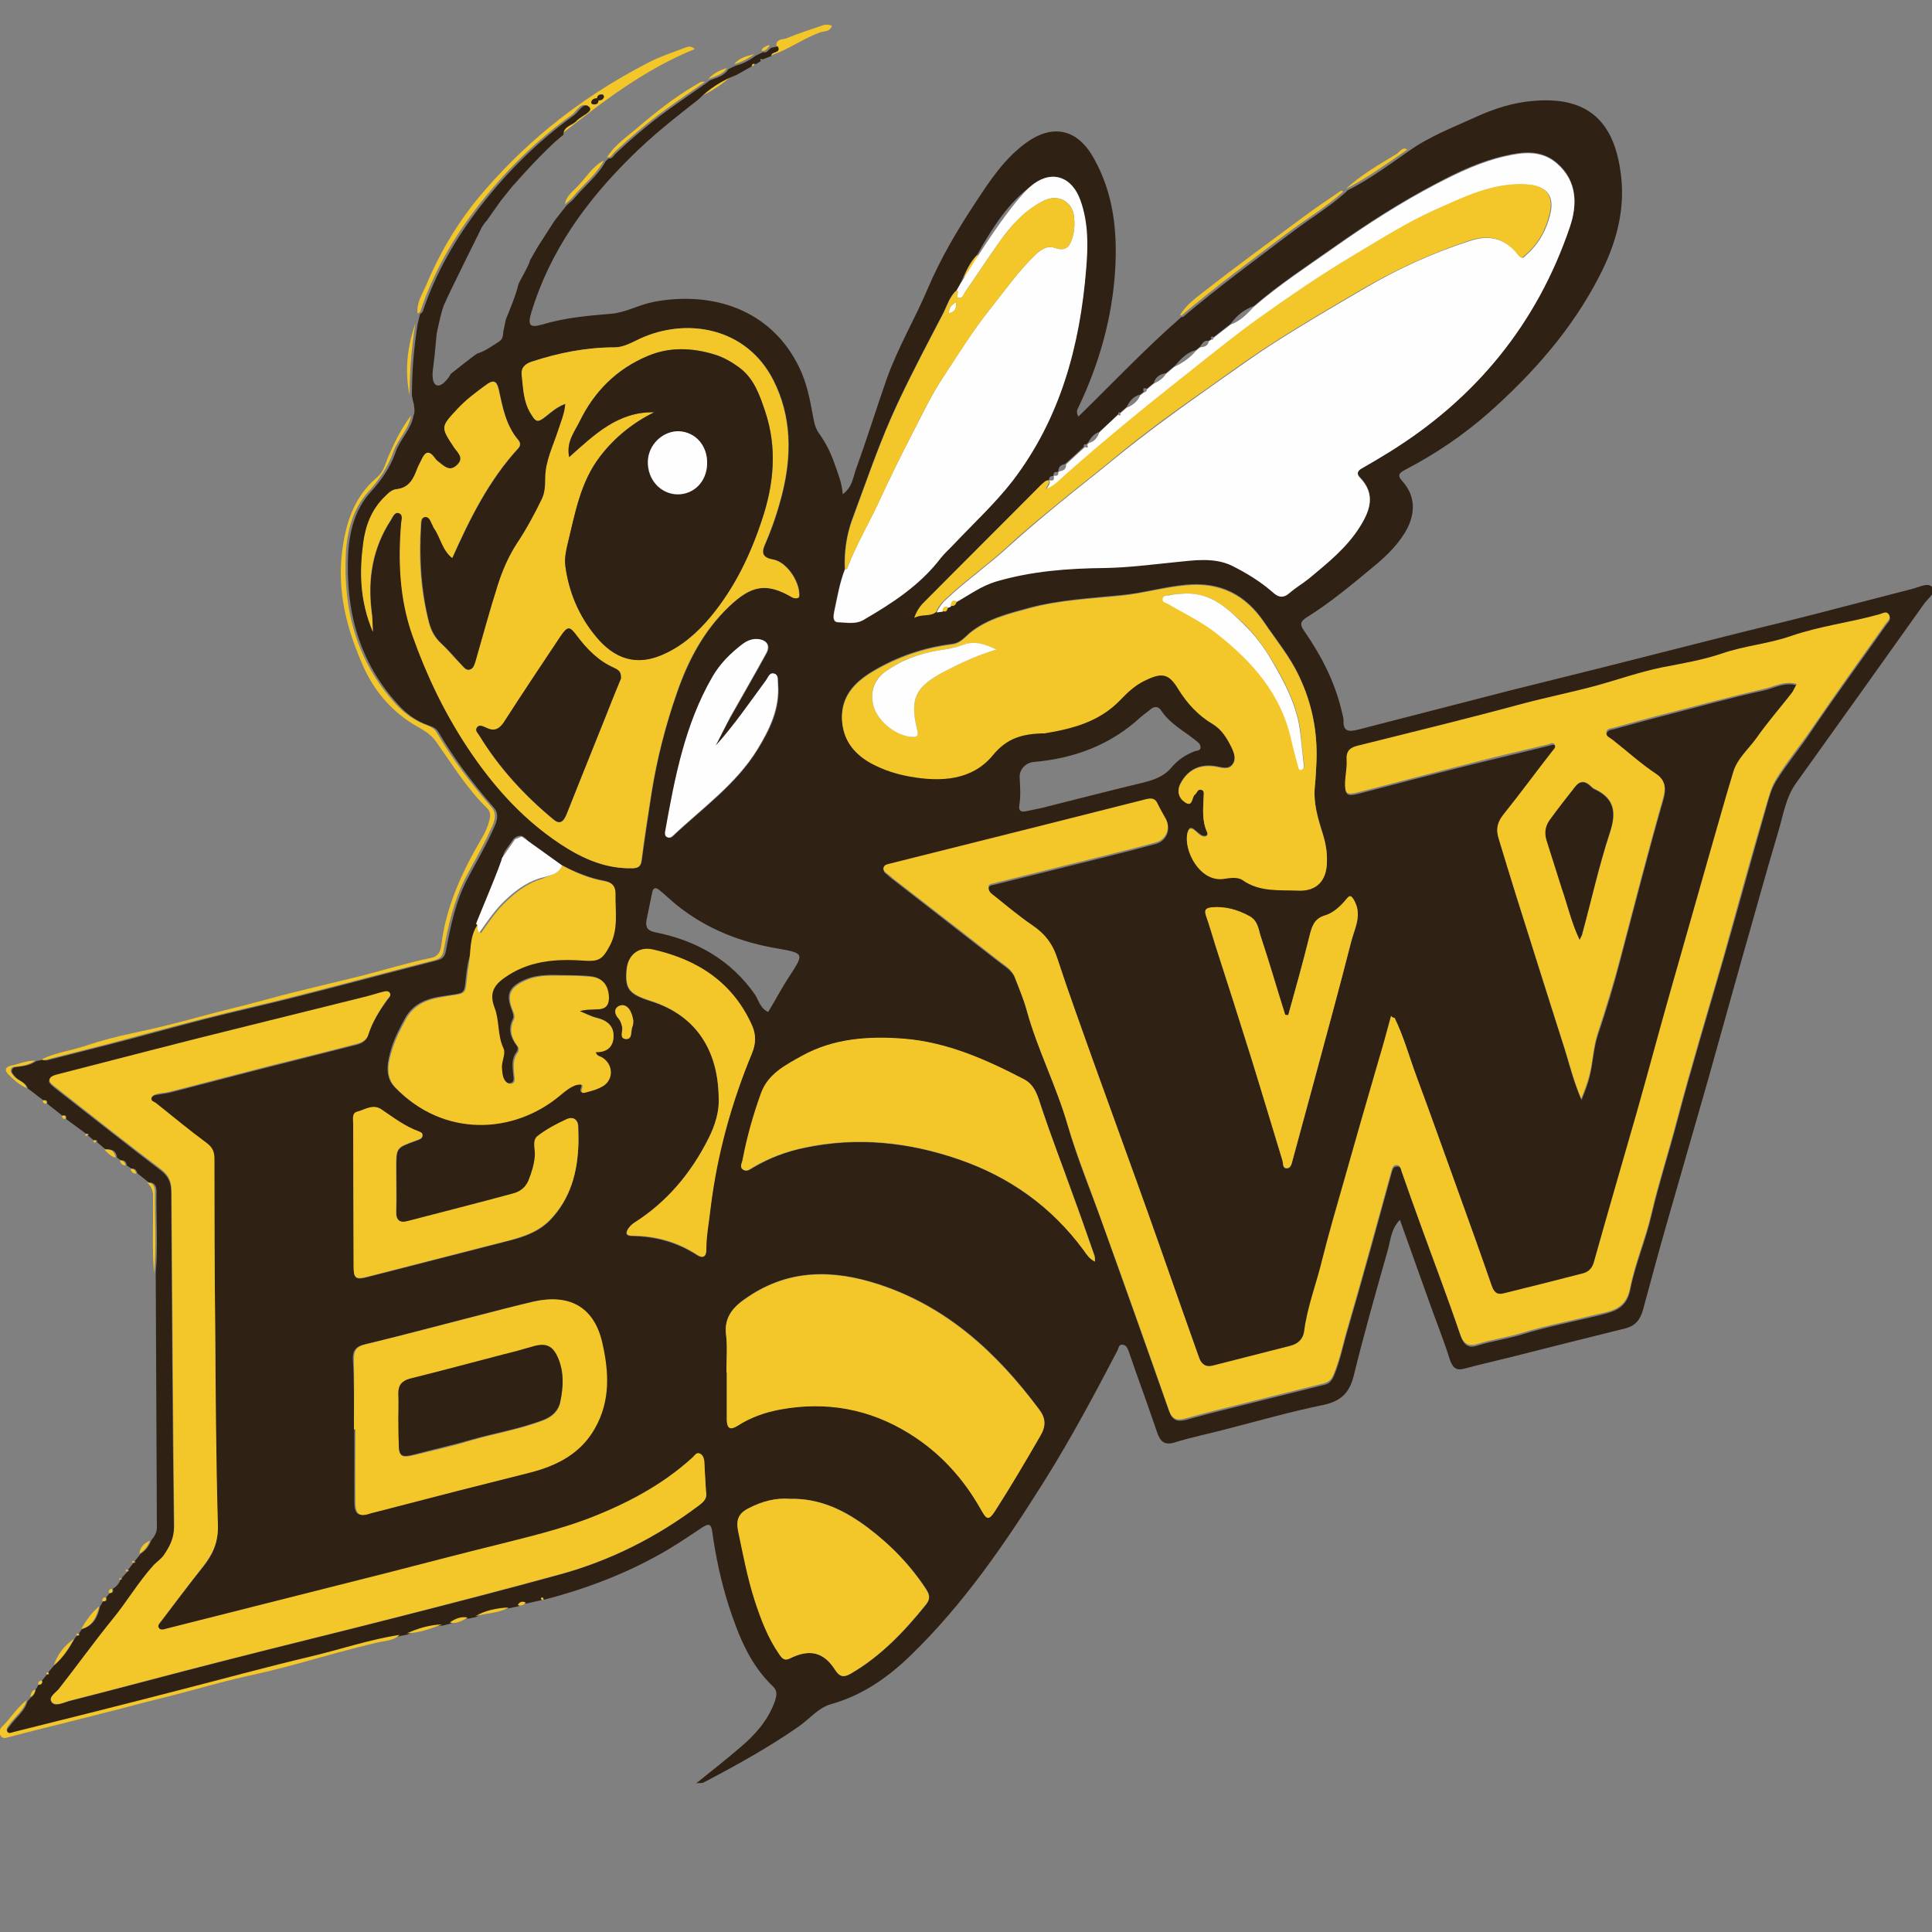
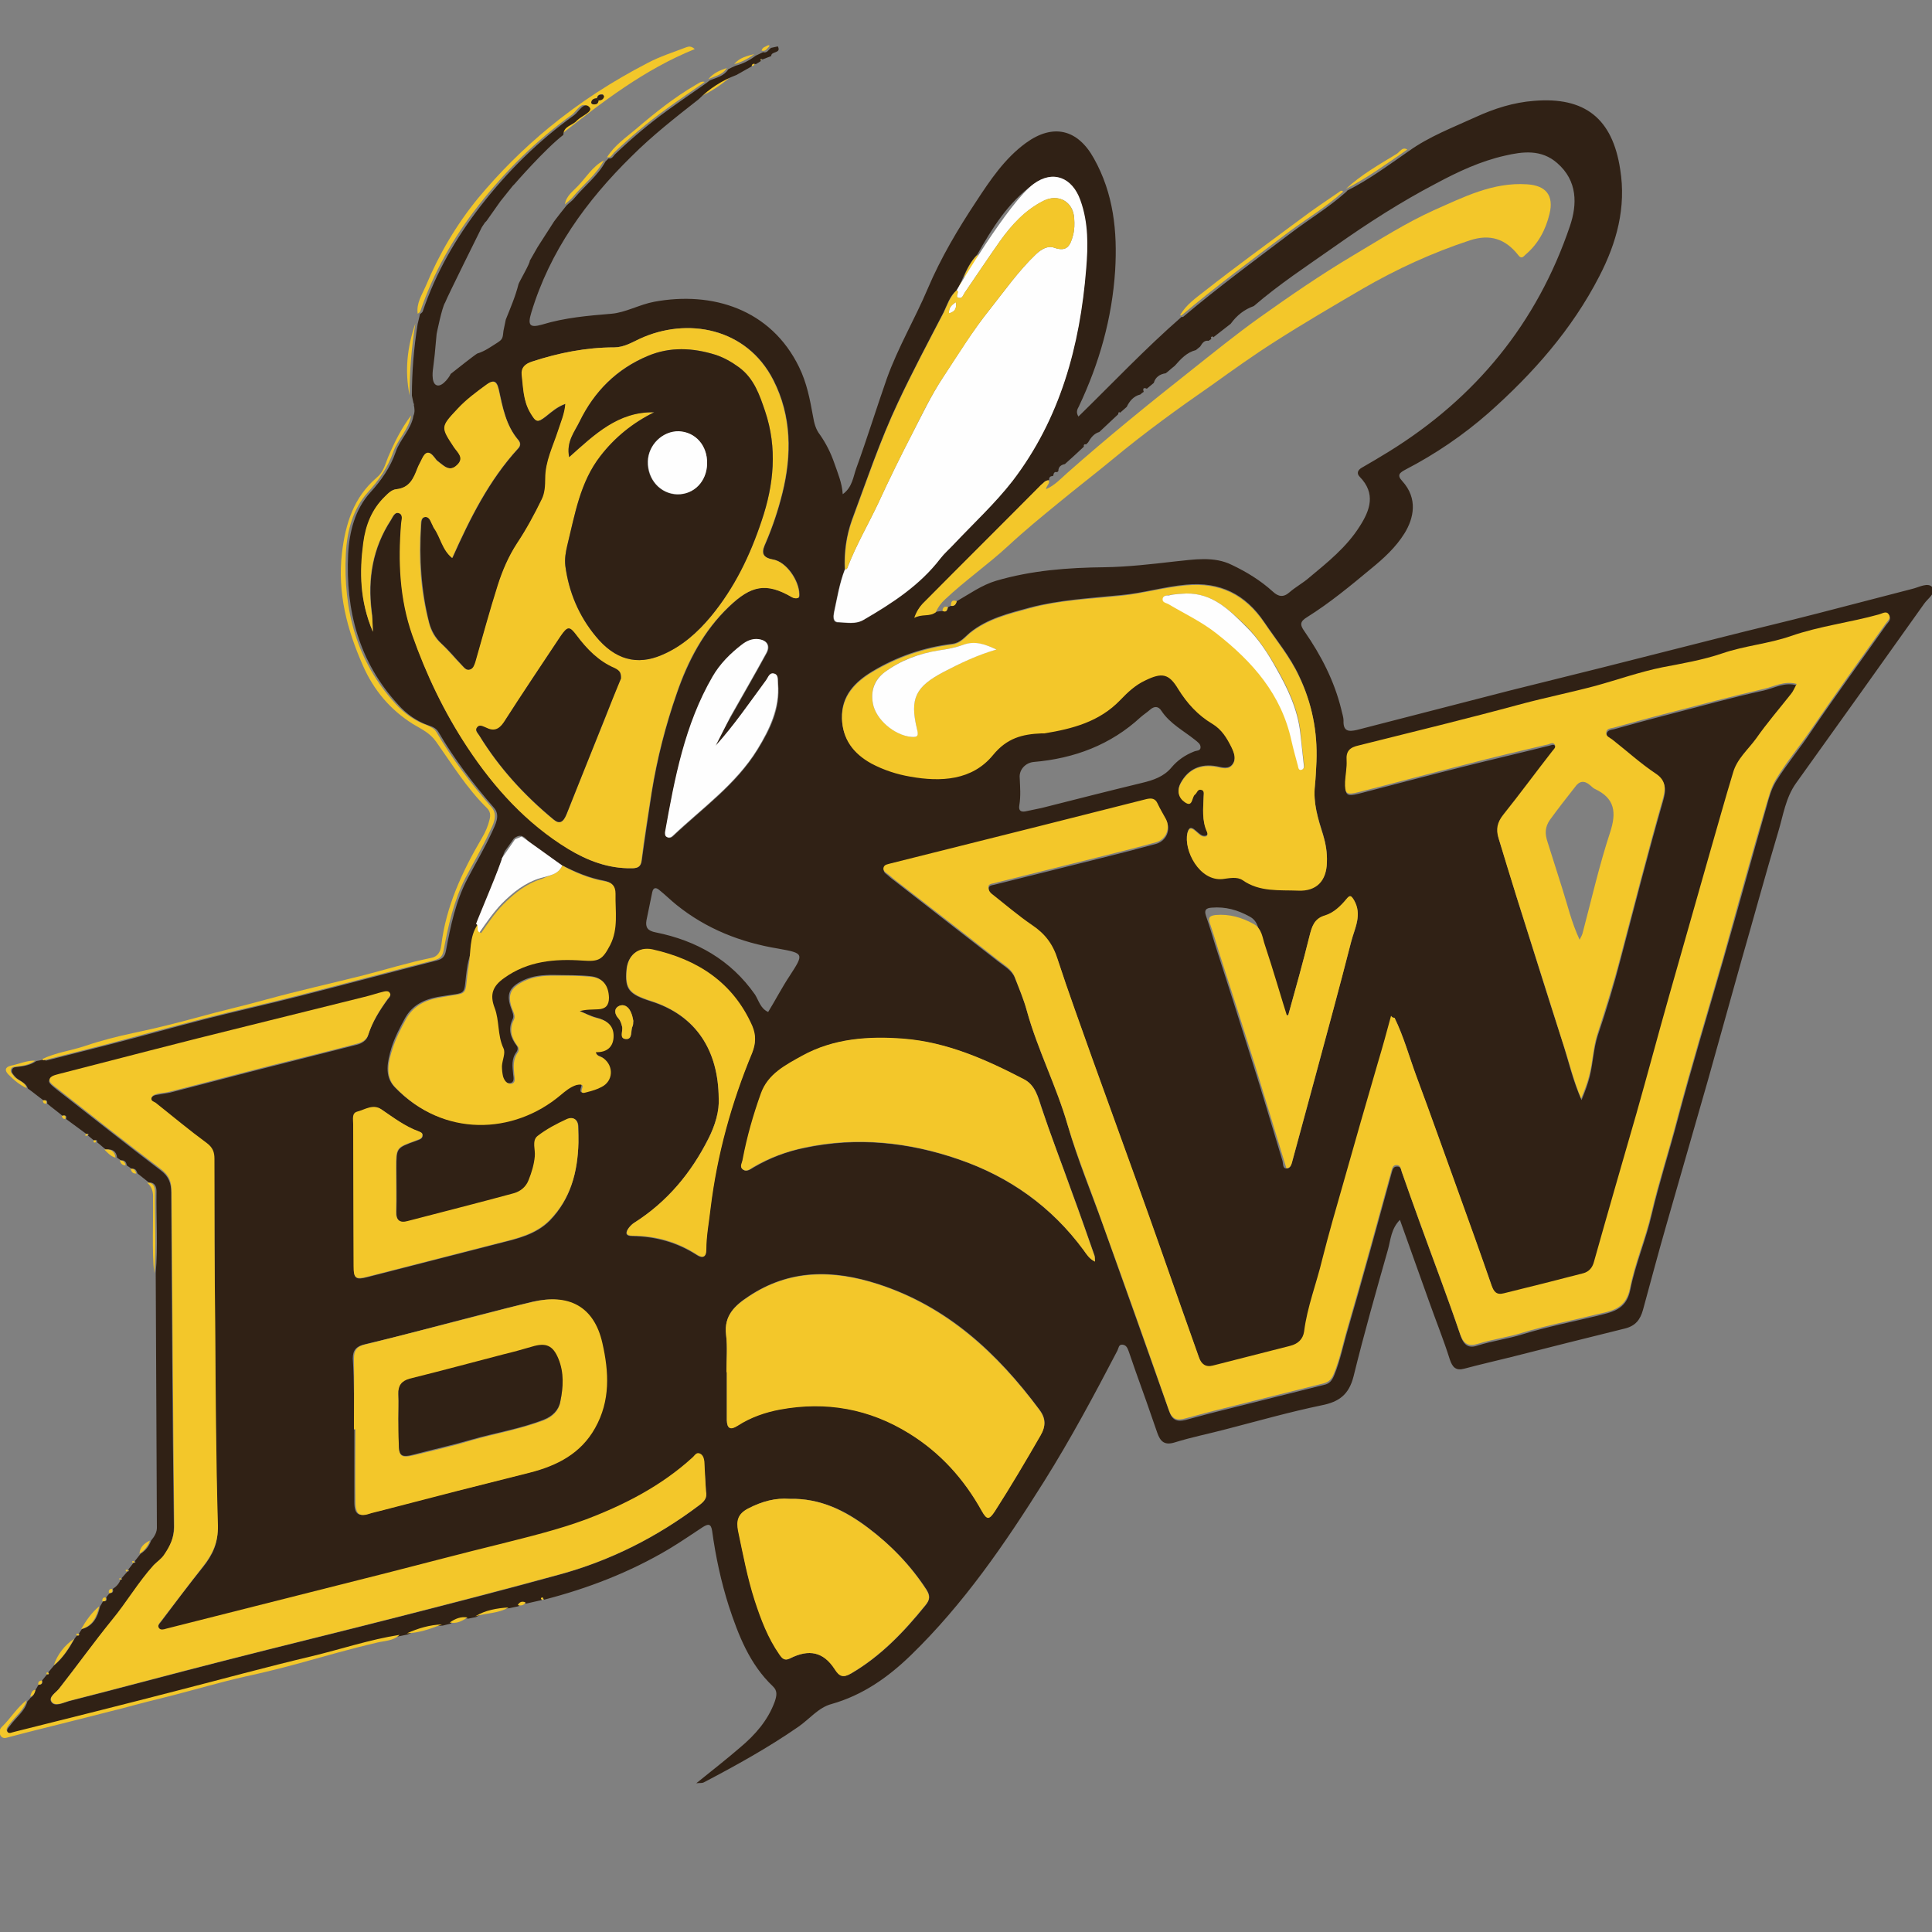
<svg xmlns="http://www.w3.org/2000/svg" version="1.1" id="Layer_1" x="0px" y="0px" viewBox="0 0 500 500" style="enable-background:new 0 0 500 500;" xml:space="preserve">
  <rect x="0" y="0" width="500" height="500" fill="#808080" stroke="none" />
  <style type="text/css">
	.st0{fill:#F3C72A;}
	.st1{fill:#302115;}
	.st2{fill:#FEFEFE;}
</style>
  <g>
    <path class="st0" d="M145.2,34.8c0-2.3,2.4-2.4,3.5-3.7c1.1-1.2,4.2-2.3,3.3-3.4c-1.4-1.7-2.8,1.1-4,2   c-9.2,6.6-17.2,14.5-24.2,23.5c-6.5,8.3-11.6,17.3-15,27.3c-0.1,0.3-0.4,0.5-0.7,0.7c-0.4-2.7,1.1-4.9,2.1-7.2   c3.4-8.2,8-16,13.6-22.8c5.5-6.6,11.6-12.7,18.3-18.2c7.9-6.5,16.4-12,25.5-16.7c3.2-1.7,6.7-2.8,10.1-4.1c0.6-0.2,1.2-0.3,2.1,0.5   C166.7,18,155.9,26.4,145.2,34.8z M154.9,25.9c0.7,0,1.2-0.2,1.4-0.9c0-0.1-0.2-0.5-0.3-0.6c-0.7-0.1-1.4,0.1-1.5,1   c-0.8,0.1-1.4,0.3-1.5,1.2c0,0.1,0.3,0.4,0.5,0.4C154.3,27.1,154.9,26.9,154.9,25.9z" />
    <path class="st0" d="M347.6,49.6c-4.3,3.9-9.3,6.9-13.9,10.3c-9.4,7.1-18.9,14.1-27.9,21.7c-0.1,0.1-0.3,0-0.4,0   c1.5-2.7,4.1-4.5,6.4-6.3c8-6.3,16.3-12.3,24.5-18.4c3.3-2.5,6.7-4.8,10.1-7.1C346.8,49.5,347.2,49.1,347.6,49.6z" />
    <path class="st0" d="M182.4,21.2c-3.4,2.4-6.8,4.7-10.1,7.1c-4.7,3.4-9.2,7.2-13.4,11.2c-0.5,0.5-0.8,1.4-1.8,1.2   c1.9-3.1,4.9-5.1,7.6-7.4c4.8-4.1,9.8-8.1,15.3-11.3C180.8,21.6,181.4,20.9,182.4,21.2z" />
-     <path class="st0" d="M199.2,14.1c-0.1-1.3,2.7-0.6,1.7-2.5c0.2-1.7,1.8-1.3,2.7-1.7c3.1-1.3,6.3-2.3,9.5-3.4   c0.7-0.2,1.4-0.2,2.2,0.2c-0.5,1.6-2.1,1.3-3.1,1.7c-4.2,1.5-7.8,4.2-12,5.7C199.8,14.2,199.5,14.6,199.2,14.1z" />
    <path class="st0" d="M156.3,41.5c-2,3.7-5.3,6.2-7.9,9.3c-0.6,0.8-1.5,1.4-2.2,2.1c0.3-2.2,2.1-3.4,3.4-4.8   C151.7,45.9,153.4,43,156.3,41.5z" />
    <path class="st0" d="M364.2,38.7c-5.2,3.6-10.3,7.3-15.9,10.2c4-3.7,8.6-6.3,13.2-9.1C362.3,39.3,362.9,37.9,364.2,38.7z" />
    <path class="st0" d="M107.5,83.7c-1,6.2-1.5,12.3-1.5,18.6C104.7,95.9,105.4,89.8,107.5,83.7z" />
    <path class="st0" d="M180.4,25.3c2.9-2.8,6.1-4.9,9.8-6.3C187.2,21.5,184.1,23.9,180.4,25.3z" />
    <path class="st0" d="M188.1,17.6c-1.1,1.8-3.1,2.1-4.8,2.9C184.6,18.9,186.3,18.2,188.1,17.6z" />
    <path class="st0" d="M195.2,14c-1.6,1.2-3.3,2.1-5.2,2.6C191.4,14.9,193.3,14.5,195.2,14z" />
    <path class="st0" d="M199.1,12c-0.6,0.5-0.9,1.4-2,1.1c0.2-0.9,1-1,1.7-1.4c0.1,0,0.2,0,0.3,0C199.1,11.8,199.1,12,199.1,12z" />
    <path class="st0" d="M194.2,16.8c0.1-0.7,0.5-0.9,1.1-0.6C195.2,16.9,195,17.4,194.2,16.8z" />
    <path class="st0" d="M196.5,15.5c0-0.1-0.1-0.3-0.1-0.4c0.1-0.2,0.3-0.4,0.5,0C197.1,15.6,196.9,15.7,196.5,15.5z" />
    <path class="st0" d="M253.1,65.8c-0.5,2.4-1.6,4.5-3.7,6C250.3,69.6,251.3,67.5,253.1,65.8z" />
    <path class="st0" d="M248.9,73c0.3,0.7,0.6,1.3-0.6,1C248.1,73.4,248.2,73,248.9,73z" />
    <path class="st1" d="M154.5,25.5c0.1-0.9,0.8-1.1,1.5-1c0.1,0,0.4,0.4,0.3,0.6c-0.2,0.7-0.8,0.9-1.4,0.9   C154.8,25.8,154.6,25.6,154.5,25.5z" />
    <path class="st1" d="M154.9,25.9c0,0.9-0.6,1.2-1.4,1.1c-0.2,0-0.5-0.3-0.5-0.4c0.1-0.9,0.7-1.1,1.5-1.2   C154.6,25.6,154.8,25.8,154.9,25.9z" />
    <path class="st2" d="M247.4,78.2c0.2,1.6-0.2,2.5-1.8,2.9C245.5,79.7,246.2,78.9,247.4,78.2z" />
    <g>
      <path class="st1" d="M9.2,437.3c0.3-0.4,0.5-0.9,0.8-1.3c0.8,0,1.1-0.3,0.9-1.1c0.4-0.5,0.9-1.1,1.3-1.6c0.5,0,0.6-0.2,0.3-0.5    c0.5-0.6,1-1.2,1.5-1.8c2.3-1.9,3.9-4.4,5.3-6.9c0.2-0.3,0.4-0.6,0.7-0.9c0.1,0,0.3,0.1,0.4,0.1c0.1-0.2,0.3-0.4,0-0.5    c0.3-0.4,0.5-0.8,0.8-1.2c3-0.8,4.1-3.2,4.7-5.9c0.3-0.4,0.5-0.9,0.8-1.3c0.7,0.1,1.1-0.2,0.8-1c0.3-0.4,0.6-0.8,0.9-1.1    c0.8,0,1-0.4,0.8-1.1c0.9-0.6,1.6-1.3,2-2.4c0.1,0,0.3,0,0.4,0c0-0.1-0.1-0.3-0.1-0.4c0.5-0.6,1-1.1,1.5-1.7    c0.4,0,0.5-0.2,0.2-0.5c0.5-0.6,0.9-1.2,1.4-1.8c0.4,0.1,0.6,0,0.3-0.4c0.5-0.6,1-1.3,1.5-1.9c1.3-0.8,2.2-2,2.7-3.4    c0.9-1.1,1.6-2.2,1.5-3.7c-0.1-21.8-0.2-43.6-0.3-65.5c0.6-7,0.1-14.1,0.2-21.1c0-1.2-0.3-2.4-2-2.4c-1-0.8-2-1.6-2.9-2.3    c-0.3-0.7-0.5-1.4-1.5-1.2c-0.4-0.3-0.9-0.6-1.3-0.9c-0.1-0.9-0.6-1.4-1.5-1.3c-0.3-0.2-0.7-0.5-1-0.7c-0.2-1.7-1.2-2.3-2.9-2.1    c-0.8-0.6-1.5-1.3-2.3-1.9c0-0.1,0.1-0.3,0-0.4c-0.2-0.2-0.4-0.3-0.6,0.1c-0.6-0.5-1.1-0.9-1.7-1.4c0.2-0.5,0.1-0.6-0.4-0.4    c-1.8-1.3-3.5-2.6-5.3-3.9c0.2-0.8-0.1-1.1-0.9-0.8c-1.3-1.1-2.7-2.1-4-3.2c0.1-0.7-0.1-1-0.9-0.8c-1.4-1-2.7-2.1-4.1-3.1    c-0.5-1.7-2.4-1.9-3.4-3.2c-0.4-0.5-0.9-0.9-0.7-1.6c0.2-0.8,1-0.7,1.6-0.8c1.7-0.2,3.3-0.5,4.7-1.5c0.7-0.1,1.4-0.3,2.1-0.4    c0.1,0.1,0.3,0.3,0.4,0.3c5.5-1.4,11-2.8,16.5-4.2c8.2-2.1,16.3-4.4,24.5-6.5c8.2-2.1,16.4-3.9,24.6-6c11.8-3,23.7-6.2,35.5-9.2    c1.5-0.4,2.1-1,2.4-2.5c1.2-6.4,2.5-12.8,5.6-18.7c2.1-4,4.4-7.9,6.3-12c0.9-2,2.3-4.4,0.5-6.4c-5.3-6.1-10.2-12.5-14.3-19.5    c-0.5-0.9-1.4-1.4-2.4-1.7c-3.2-1.1-5.9-3-8.1-5.5c-10.1-11-13.6-24.3-12.9-38.9c0.3-5.8,1.8-11.6,5.7-15.9    c2.9-3.2,5.2-6.5,6.6-10.5c1.1-3.3,4-5.8,4.6-9.4c0.4-0.9,0.3-1.9,0.1-2.8c0.1,0,0-0.4-0.1-0.5c-0.1-0.6-0.3-1.3-0.4-1.9    c0-6.2,0.5-12.4,1.5-18.6c0.2-0.8,0.4-1.7,0.6-2.5c0.2-0.2,0.6-0.4,0.7-0.7c3.4-10,8.5-18.9,15-27.3c7-9,15-16.9,24.2-23.5    c1.2-0.9,2.6-3.7,4-2c0.9,1.1-2.1,2.2-3.3,3.4c-1.1,1.3-3.5,1.4-3.5,3.7c-4.8,3.7-12.7,12.8-12.7,12.8l-0.4,0.4l-2.4,3l-0.8,1    l-3.6,5.1l-0.4,0.4l-0.8,1.2c0,0-9.2,18.5-9.5,19.5c-0.8,1.1-2.2,8.1-2.2,8.1l-0.5,5.4l-0.4,3.4c0,0-0.7,3.9,0.9,4.5    c1.6,0.6,3.7-2.8,3.6-2.9c1.5-1.2,6.2-4.9,6.9-5.3c2-0.6,3.6-1.8,5.2-2.8c1.4-0.9,1.4-1.2,1.6-3.1c0.2-1,0.4-1.9,0.6-2.9    c1.2-3,2.5-6,3.3-9.2c0.3-0.8,3-5.4,2.9-6c0.7-1.2,2-3.5,2-3.5l0.7-1.1l3.6-5.6l0.3-0.4c0,0,1.9-2.5,2.9-3.7    c0.7-0.7,1.6-1.3,2.2-2.1c2.6-3.1,5.9-5.6,7.9-9.3c0.3-0.3,0.6-0.6,0.8-0.8c1,0.2,1.3-0.8,1.8-1.2c4.2-4,8.7-7.8,13.4-11.2    c3.3-2.4,6.7-4.7,10.1-7.1c0.3-0.2,0.6-0.5,0.9-0.7c1.7-0.7,3.7-1.1,4.8-2.9c0.6-0.3,1.2-0.6,1.9-0.9c1.9-0.5,3.6-1.4,5.2-2.6    c0.6-0.3,1.3-0.6,1.9-0.9c1,0.3,1.4-0.6,2-1.1c0.6-0.1,1.2-0.3,1.8-0.4c1,1.9-1.8,1.2-1.7,2.5c-0.8,0.3-1.5,0.6-2.3,0.9    c-0.2-0.3-0.4-0.1-0.5,0c0,0.1,0.1,0.2,0.1,0.4c-0.4,0.3-0.8,0.5-1.3,0.8c-0.6-0.2-1-0.1-1.1,0.6c-1.3,0.7-2.6,1.5-3.9,2.2    c-3.7,1.4-7,3.5-9.8,6.3c-6,4.7-12,9.4-17.4,14.8c-11.7,11.5-21.1,24.5-25.9,40.4c-1,3.3-0.4,4,2.8,3.1c5.9-1.8,11.9-2.3,17.9-2.8    c3.7-0.3,7.3-2.4,11.1-3.1c15-2.8,30.2,1.9,37.5,16.9c2,4.1,2.8,8.3,3.6,12.7c0.3,1.8,0.7,3.4,1.8,4.8c1.6,2.3,2.8,4.7,3.7,7.3    c0.9,2.6,2,5.1,2.2,8.1c2.5-1.8,2.7-4.5,3.5-6.7c2.8-7.7,5.2-15.5,7.9-23.2c2.9-8.1,7.3-15.5,10.6-23.3c3.4-8,7.8-15.4,12.5-22.5    c3.6-5.5,7.4-11.2,12.9-15.2c7-5.1,13.4-3.6,17.6,4c5.1,9.1,6.1,18.9,5.5,29c-0.8,12.4-4.1,24-9.4,35.2c-0.4,0.7-0.8,1.5-0.1,2.6    c8.9-8.7,17.4-17.7,26.7-25.8c0.1,0,0.3,0.1,0.4,0c9-7.6,18.5-14.6,27.9-21.7c4.6-3.5,9.6-6.5,13.9-10.3c0.2-0.2,0.5-0.4,0.7-0.7    c5.6-2.8,10.7-6.6,15.9-10.2c5.3-3.8,11.4-6.1,17.3-8.8c4.8-2.2,9.8-3.8,15.1-4.2c13.2-1.1,20.3,4.6,22.3,17.7    c1.6,9.9-0.9,19-5.4,27.7c-7.1,13.8-17.2,25.2-28.7,35.4c-6.5,5.7-13.7,10.6-21.4,14.6c-1.5,0.8-2.4,1.4-0.9,3    c4.1,4.5,3,9.6,0.6,13.5c-2.3,3.7-5.4,6.5-8.7,9.2c-5.3,4.4-10.6,8.8-16.5,12.5c-1.8,1.1-2,1.9-0.7,3.7c4.3,6.2,7.7,12.8,9.5,20.1    c0.2,1,0.6,2,0.6,3c-0.1,2.8,1.3,2.9,3.5,2.4c13.2-3.4,26.4-6.8,39.6-10.2c8-2,16.1-4,24.1-6c10-2.5,20-5.1,30-7.6    c8.6-2.2,17.2-4.2,25.7-6.4c8.1-2.1,16.2-4.2,24.3-6.3c1.7-0.4,4.1-1.8,5.2-0.4c1.1,1.4-1.2,2.9-2.1,4.2    c-11,15.5-22.1,31-33.2,46.5c-2.7,3.8-3.3,8.3-4.6,12.6c-3.3,11-6.3,22.1-9.5,33.2c-2.9,10.4-5.8,20.7-8.7,31.1    c-3.6,12.5-7.2,25.1-10.8,37.6c-2.1,7.3-4,14.5-6,21.8c-0.7,2.5-1.9,4.1-4.6,4.8c-9.8,2.4-19.6,4.9-29.5,7.4c-4,1-8,1.9-12.1,3    c-2.2,0.6-3.1-0.3-3.8-2.4c-1.6-5.1-3.6-10-5.4-15.1c-2.5-6.9-4.9-13.8-7.5-21c-2.3,2.3-2.4,5.2-3.1,7.7    c-3.1,10.9-6.2,21.8-8.9,32.8c-1.2,4.7-3.7,6.6-8.3,7.5c-8.2,1.7-16.3,4-24.4,6.1c-4.5,1.2-9.1,2.1-13.6,3.5    c-2.6,0.8-3.7-0.2-4.5-2.5c-1.8-5.3-3.7-10.6-5.6-15.9c-0.6-1.7-1.2-3.5-1.8-5.2c-0.3-0.8-0.6-1.6-1.6-1.7c-1-0.1-1,0.9-1.3,1.5    c-6,11.5-12.1,22.9-19,33.9c-10.1,16.1-20.8,31.7-34.5,45c-5.9,5.7-12.4,10.3-20.5,12.6c-3.4,0.9-5.7,3.9-8.6,5.9    c-7.8,5.4-16.1,10-24.5,14.4c-0.4,0.2-0.9,0.1-1.9,0.2c4.1-3.3,7.8-6.2,11.4-9.3c3.8-3.2,7.1-6.9,8.9-11.8c0.5-1.5,0.8-2.8-0.5-4    c-6-5.7-8.9-13.2-11.4-20.8c-2-6.3-3.4-12.8-4.3-19.4c-0.3-2-1.1-1.8-2.4-1c-2.9,1.9-5.8,3.9-8.8,5.7c-10.1,6-21,10.2-32.3,13.1    c-0.1-0.4-0.3-0.3-0.5-0.2c-0.1,0-0.1,0.2-0.1,0.3c-1.3,0.3-2.7,0.6-4,0.9c-0.9-0.4-1.5-0.1-2,0.7c-0.8,0.2-1.6,0.3-2.4,0.5    c-3,0.2-6,0.7-8.6,2.3c-0.7,0.1-1.3,0.3-2,0.4c-1.7-0.3-3.2,0.3-4.6,1.3c-0.7,0.2-1.3,0.3-2,0.5c-3.2,0.1-6.2,1-9.1,2.3    c-0.6,0.1-1.3,0.3-1.9,0.4c-7.7,1.2-15,3.6-22.6,5.5c-11.8,2.8-23.5,6-35.2,9c-14,3.6-28,7.1-41.9,10.6c-0.6,0.1-1.3,0.6-1.8,0    c-0.6-0.7,0-1.3,0.5-1.9c1.5-2.1,3.8-3.7,4.5-6.3c0.3-0.3,0.6-0.6,0.8-0.9C8.7,438.9,9,438.1,9.2,437.3z M272.5,123.2    c-0.7,0-1,0.3-1,1l-0.1,0.1c-0.9,0-1.3,0.6-1.8,1.1c-10.3,10.3-20.5,20.5-30.7,30.8c-0.9,0.9-1.5,1.9-2.1,3.6    c2.1-1.2,4.1-0.3,5.6-1.5c0.5-0.1,1-0.1,1.6-0.2c1.1,0.5,1.2-0.4,1.4-1c0.2-0.1,0.5-0.2,0.7-0.3c0.9,0.2,1.3-0.4,1.5-1.2    c3.3-1.9,6.5-4.2,10.2-5.3c9.2-2.7,18.6-3.4,28.1-3.5c6.1-0.1,12.1-0.8,18.2-1.5c4.9-0.5,10.1-1.4,14.7,0.9    c3.8,1.8,7.4,4,10.6,6.9c1.4,1.3,2.7,1.6,4.3,0.2c1.6-1.4,3.5-2.4,5.1-3.8c4.8-4,9.7-7.9,13.1-13.3c2.7-4.2,4.2-8.5,0-12.8    c-0.9-0.9-0.5-1.8,0.6-2.4c2.3-1.3,4.6-2.7,6.9-4.1c22.5-13.9,38.4-33.3,46.9-58.4c1.9-5.6,2-11.7-3.3-16.3    c-4.1-3.6-8.9-3-13.6-1.9c-6.2,1.4-12,4.1-17.6,7.1c-9.2,4.8-17.9,10.4-26.4,16.4c-7.1,5-14.3,9.7-20.9,15.4    c-2.5,0.9-4.4,2.4-6,4.6c-1.5,1.2-3,2.3-4.5,3.5c-0.2-0.4-0.4-0.2-0.6,0c-0.1,0.1,0.1,0.3,0.1,0.4c-0.2,0.2-0.5,0.3-0.7,0.5    c-1.2-0.2-1.7,0.7-2.2,1.5c-0.4,0.3-0.7,0.6-1.1,0.9c-2.4,0.6-3.9,2.3-5.5,4.1c-0.8,0.6-1.5,1.3-2.3,1.9c-1.5,0.2-2.7,1-3.1,2.5    c-0.6,0.5-1.2,1-1.8,1.5c-0.9-0.4-1.1,0-0.8,0.8c-0.3,0.2-0.6,0.4-0.9,0.7c-1.7,0.4-2.8,1.7-3.5,3.2c-0.6,0.5-1.1,1-1.7,1.5    c-0.4-0.3-0.5,0-0.5,0.4c-1.6,1.5-3.3,3.1-4.9,4.6c-1.4,0.4-2.2,1.5-2.9,2.7c-0.2,0.2-0.3,0.3-0.5,0.5c-0.5-0.1-0.7,0.1-0.6,0.6    c-1.6,1.5-3.2,3-4.9,4.5c-1,0.2-1.7,0.7-1.7,1.8c-0.1,0.1-0.2,0.2-0.3,0.3c-0.7-0.2-0.9,0.2-1,0.8L272.5,123.2z M121,249.7    c-1.4,8.7,0.8,6.8-7.7,8.3c-3.8,0.7-6.8,2.3-8.6,5.7c-1.3,2.4-2.6,4.9-3.4,7.5c-1,3.4-1.9,7.2,0.7,10c12.4,13,30.5,12.3,42.8,2    c1.3-1.1,2.5-2.2,4.1-2.6c0.6-0.2,1.9-0.5,1.5,0.7c-0.7,2.1,0.8,1.3,1.4,1.1c1.2-0.3,2.5-0.7,3.6-1.3c3-1.5,3.2-5.4,0.5-7.4    c-0.6-0.5-1.6-0.4-2-1.6c2.9,0.1,4.6-1.4,4.6-4.2c0-2.7-1.7-4-4.3-4.6c-1.5-0.4-3-1.2-4.5-1.8c1.7-0.5,3.3-0.4,4.9-0.5    c1.8-0.1,2.8-0.9,2.7-3c0-3.1-1.4-5.1-4.7-5.4c-3.1-0.3-6.3-0.2-9.4-0.3c-2.7,0-5.3,0.2-7.8,1.4c-3.6,1.7-4.5,3.6-3.1,7.3    c0.3,0.9,0.8,1.9,0.4,2.7c-1.3,2.6-0.6,4.8,1,6.9c0.4,0.5,0.3,1.1,0,1.6c-1.4,1.8-1.1,3.8-0.9,5.8c0.1,0.9,0.4,2.1-0.8,2.3    c-1.1,0.2-1.8-0.9-2.1-1.9c-0.2-0.9-0.3-1.8-0.3-2.7c0.1-1.5,0.9-3.4,0.4-4.6c-1.5-3.4-1-7.1-2.3-10.5c-1.3-3.4-0.5-5.6,2.5-7.7    c6.1-4.4,13.1-5,20.3-4.5c4.2,0.3,5.1-0.2,7.1-4c2.2-4.3,1.3-8.8,1.4-13.3c0.1-2-0.8-2.8-2.7-3.2c-3.9-0.7-7.6-2.3-11.1-4.1    c-2.5-1.7-5.1-3.5-7.6-5.2c-1.3-1-2.2-3.5-4.6-1.6c-0.8,1.1-1.5,2.1-2.3,3.2C130.4,220.3,121.6,246.1,121,249.7z M218.6,147.4    c-1.4,3.6-2,7.4-2.8,11.1c-0.2,1-0.4,2.6,1.1,2.6c2.1,0,4.4,0.6,6.5-0.6c7.4-4.3,14.6-8.9,19.9-15.9c1-1.3,2.2-2.4,3.4-3.6    c5.1-5.5,10.8-10.6,15.3-16.5c12.3-16.1,17.4-34.9,19-54.8c0.5-5.9,0.6-11.9-1.5-17.8c-2.1-5.9-7-7.9-12.1-4.2    c-6.5,4.7-10.6,11.3-14.5,18.2c-1.7,1.7-2.7,3.8-3.7,6c-0.2,0.4-0.5,1.2-0.5,1.2s-1,1.8-1.2,2.1c-1.8,1.5-2.4,3.8-3.4,5.8    c-4,7.7-8.1,15.4-11.8,23.3c-4.6,9.8-8.1,20.2-11.9,30.4C219,138.7,218.4,143,218.6,147.4z M360.9,263.4c-0.3,0-0.5-0.1-0.8-0.1    c-1.1,4-2.3,8-3.4,12.1c-3,10.3-6,20.6-8.9,31c-1.9,6.6-3.8,13.3-5.5,19.9c-1.6,6.2-3.9,12.3-4.7,18.7c-0.3,2-1.6,3.2-3.6,3.7    c-6.7,1.7-13.4,3.4-20,5.1c-1.9,0.5-3-0.3-3.6-2.1c-1.5-4.2-3-8.5-4.5-12.7c-3.8-10.8-7.6-21.7-11.5-32.5    c-3.9-10.8-7.8-21.6-11.7-32.4c-3-8.5-6.1-16.9-8.9-25.5c-1.2-3.8-3.4-6.5-6.6-8.8c-3.6-2.4-6.8-5.3-10.2-7.9    c-0.7-0.5-1.2-1.2-1.1-2.1c0.1-0.6,0.7-0.7,1.3-0.8c9.6-2.4,19.2-4.8,28.9-7.2c4.4-1.1,8.7-2.2,13.1-3.4c2.7-0.8,3.9-3.7,2.6-6.1    c-0.7-1.3-1.5-2.6-2.1-3.9c-0.6-1.4-1.6-1.6-2.9-1.2c-9.3,2.4-18.7,4.8-28.1,7.1c-12.8,3.2-25.5,6.4-38.3,9.6    c-0.6,0.2-1.3,0.2-1.6,0.9c-0.3,0.8,0.3,1.2,0.8,1.6c0.6,0.5,1.1,1,1.7,1.4c9,7,18,14,27,21c1.6,1.3,3.6,2.3,4.4,4.4    c1.1,2.8,2.3,5.6,3.1,8.6c2.8,10.1,7.7,19.5,10.6,29.7c2.5,8.7,6,17.1,9.1,25.7c5.7,16,11.4,32,17.1,48.1c0.8,2.3,2.1,2.7,4.2,2.2    c3.3-0.9,6.6-1.8,9.9-2.6c8.7-2.2,17.3-4.3,26-6.5c1.4-0.3,2-1.1,2.6-2.5c1.6-3.9,2.4-8.1,3.6-12.1c3.9-13.4,7.6-26.9,11.3-40.4    c0.2-0.7,0.4-1.5,1.3-1.5c1-0.1,1.1,0.8,1.3,1.5c1.6,4.4,3.1,8.8,4.7,13.2c3.5,9.7,7.2,19.3,10.5,29.1c0.9,2.6,2.2,3.3,4.5,2.5    c3.8-1.2,7.8-1.7,11.6-2.9c6.2-1.9,12.7-3.2,19-4.7c3.8-1,7.7-1.4,8.8-6.7c1.3-6.7,4.1-13.1,5.6-19.7c1.9-8.1,4.5-16.1,6.6-24.1    c3.7-14,7.9-27.8,11.9-41.7c3.8-13.2,7.4-26.5,11.2-39.7c0.6-2.2,1.2-4.5,2.5-6.6c2.8-4.5,6.2-8.5,9.1-12.9    c6.3-9.3,12.9-18.3,19.3-27.4c0.5-0.7,1.5-1.5,0.8-2.4c-0.7-1-1.7-0.2-2.5,0c-7.5,2.1-15.4,3-22.8,5.6c-5.8,2-12,2.5-17.8,4.5    c-5,1.7-10.3,2.6-15.5,3.6c-5.9,1.1-11.5,3.2-17.3,4.8c-6.4,1.7-12.8,3-19.2,4.7c-13.9,3.8-28,7.2-42,10.7    c-2.3,0.6-3.3,1.5-3.2,3.9c0.1,1.8-0.3,3.7-0.4,5.5c-0.1,3.1,0.3,3.5,3.5,2.7c9.2-2.4,18.3-4.8,27.5-7.1    c7.2-1.8,14.5-3.5,21.7-5.3c0.5-0.1,1.2-0.5,1.5,0c0.5,0.7-0.2,1.1-0.5,1.7c-4.2,5.5-8.4,11.2-12.8,16.6c-1.5,1.9-1.9,3.6-1.2,5.9    c1.6,5,3.1,10,4.6,15c4,12.6,7.9,25.3,12,37.9c1.5,4.8,2.6,9.7,4.8,14.6c0.9-2.2,1.6-4.1,2.1-6c0.9-3.6,1-7.3,2.1-10.7    c2.2-6.5,4.2-13.1,5.9-19.7c3.6-13.7,7.1-27.4,11-41c0.7-2.5,1.1-4.8-1.8-6.7c-3.9-2.6-7.4-5.7-11.1-8.7c-0.7-0.6-1.8-0.9-1.7-2    c0.2-1,1.2-1,2-1.2c4.7-1.3,9.4-2.6,14.1-3.8c8.2-2.1,16.3-4.4,24.6-6.2c2.7-0.6,5.4-2.3,8.6-1.3c-0.6,1-1,1.8-1.5,2.6    c-3,3.9-6.1,7.6-9,11.5c-2.1,2.9-4.9,5.3-6,8.9c-2,6.9-4,13.8-6,20.7c-3.5,12.3-7.1,24.6-10.5,36.9c-2.9,10.2-5.6,20.4-8.5,30.6    c-3.6,12.8-7.3,25.6-11,38.4c-0.4,1.5-1.3,2.5-2.7,2.9c-6.9,1.8-13.7,3.5-20.6,5.2c-1.8,0.5-2.6-0.4-3.2-2.1    c-2.8-8.1-5.7-16.1-8.6-24.2c-3.6-9.9-7.1-19.9-10.8-29.8C364.7,273.5,363.3,268.3,360.9,263.4z M182.7,385.9    c-0.2-2.3-0.3-4.8-0.5-7.3c-0.1-0.8-0.3-1.7-1.1-2.1c-1-0.5-1.5,0.5-2,1c-8,7.3-17.4,12.2-27.5,16c-7.2,2.7-14.8,4.6-22.3,6.4    c-9.8,2.4-19.6,5-29.4,7.5c-9.9,2.5-19.8,5-29.7,7.5c-9.1,2.3-18.2,4.6-27.3,6.9c-0.6,0.2-1.4,0.4-1.8-0.1    c-0.6-0.7,0.1-1.4,0.5-1.9c3.6-4.8,7.2-9.6,10.9-14.2c2.5-3.1,4-6.2,3.8-10.5c-0.5-17.4-0.5-34.8-0.7-52.3    c-0.1-14.2-0.1-28.4-0.2-42.6c0-1.7-0.4-3-2-4.1c-4.5-3.3-8.8-6.9-13.2-10.4c-0.5-0.4-1.4-0.5-1.1-1.3c0.2-0.8,1-1,1.8-1.1    c1-0.2,2-0.3,3-0.5c8.6-2.2,17.2-4.5,25.9-6.7c7.5-1.9,15-3.8,22.5-5.7c1.2-0.3,2.5-1,2.9-2.3c1.1-3.5,3-6.5,5.1-9.4    c0.3-0.4,0.9-0.8,0.5-1.4c-0.3-0.6-1-0.5-1.5-0.4c-1.7,0.4-3.4,0.9-5.1,1.4c-10.1,2.5-20.2,5-30.2,7.5c-8.5,2.1-16.9,4.3-25.4,6.4    c-7.8,2-15.5,4-23.3,6c-1,0.3-2.5,0.5-2.6,1.6c-0.1,0.6,1.2,1.5,1.9,2.1c9,7,17.9,14.1,27,21c2.1,1.6,2.7,3.3,2.7,5.8    c0.2,28.9,0.3,57.7,0.7,86.6c0,2.9-1.1,5.1-2.6,7.3c-0.7,1-1.9,1.7-2.7,2.7c-4,4.4-7,9.6-10.8,14.2c-4.7,5.7-9,11.7-13.6,17.5    c-0.8,1.1-2.9,2.2-2,3.5c0.9,1.3,3,0.2,4.4-0.2c13.4-3.4,26.7-7,40-10.4c15.2-3.9,30.5-7.6,45.7-11.5c13.7-3.5,27.4-7,41.1-10.8    c13.3-3.6,25.4-9.7,36.4-18C182.2,388.6,183.1,387.7,182.7,385.9z M96.5,163.5c-0.1-2.3-0.1-3.8-0.3-5.4c-1-8.4,0.3-16.3,5-23.5    c0.5-0.8,1-2.2,2.1-1.8c1.1,0.4,0.6,1.7,0.6,2.7c-0.8,9.8-0.4,19.5,2.9,28.9c3.6,10.3,8.2,20.1,14.3,29.1    c6.9,10.5,15.3,19.6,26,26.2c5,3.1,10.4,5.1,16.4,5c1.4,0,2.4-0.3,2.6-2c0.8-5.9,1.7-11.8,2.6-17.7c1.4-8.7,3.6-17.3,6.5-25.6    c2.9-8.3,6.9-16.1,13.5-22.4c5.7-5.5,9.6-6.4,16.4-2.4c0.4,0.2,0.9,0.3,1.3,0.2c0.6-0.1,0.5-0.7,0.5-1.1c-0.1-3.5-3.3-8.3-6.8-8.9    c-3.5-0.6-2.7-2.5-1.9-4.3c1.8-4.2,3.2-8.4,4.3-12.8c2.5-10,2.4-20.1-2.3-29.3c-6.9-13.6-22.4-16.4-34.6-10.7    c-2,0.9-4,2.1-6.5,2.2c-7.3,0-14.4,1.4-21.4,3.7c-1.8,0.6-2.7,1.5-2.6,3.4c0.3,3.3,0.3,6.7,2.2,9.8c1.5,2.5,1.8,2.7,4.1,0.9    c1.5-1.2,2.9-2.4,5-3.2c-0.2,2.6-1.2,4.8-1.9,7c-1.3,4.1-3.3,7.9-3.3,12.3c0,1.8-0.1,3.8-0.9,5.4c-1.9,3.9-4,7.8-6.4,11.4    c-2.3,3.4-3.8,7.1-5,10.9c-2.1,6.6-3.9,13.2-5.8,19.9c-0.2,0.8-0.5,1.6-1.4,1.9c-1,0.3-1.5-0.5-2.1-1.1c-1.8-1.9-3.4-3.9-5.3-5.6    c-1.6-1.5-2.6-3.3-3.2-5.4c-2.1-8.3-2.6-16.7-2.1-25.2c0.1-0.9,0-2.1,1.1-2.2c1-0.1,1.4,1.1,1.8,1.9c0.2,0.3,0.2,0.7,0.5,1    c1.7,2.4,2.1,5.6,4.7,7.7c4.6-10.3,9.5-20.1,17-28.3c0.7-0.7,0.7-1.5,0.1-2.2c-3.3-3.8-4.1-8.6-5.1-13.2c-0.6-2.5-1.6-2.3-3.2-1.1    c-2.6,1.9-5.1,3.9-7.4,6.2c-4.4,4.7-4.4,4.7-0.9,10c0.9,1.4,2.7,2.7,0.8,4.5c-2,2-3.5,0.2-5-0.9c-0.4-0.3-0.6-0.6-0.9-1    c-1.3-1.7-2.3-1.5-3.2,0.3c-0.4,0.8-0.9,1.6-1.2,2.5c-1,2.6-2.1,5.1-5.4,5.4c-1.2,0.1-2.1,1-3,1.9c-3.4,3.3-5,7.5-5.6,12    C93.1,148,93.1,155.5,96.5,163.5z M340.7,197.1c0.3-7.8-1.2-15.2-4.5-22.2c-2.3-5-5.9-9.3-9-13.9c-4.9-7.3-11.5-10.5-20.2-9.7    c-5.7,0.5-11.2,2.2-16.9,2.7c-7.9,0.8-15.8,1.2-23.5,3.2c-5.5,1.5-11,2.8-15.6,6.5c-1.3,1.1-2.4,2.6-4.5,2.9    c-7.4,0.9-14.4,3.3-20.7,7.1c-4.5,2.7-8.1,6.3-7.9,12.1c0.1,5.4,2.9,9.1,7.6,11.6c3.2,1.8,6.6,2.8,10.1,3.4c7.9,1.4,16,1,21.4-5.6    c3.6-4.4,7.6-5.4,12.5-5.6c0.3,0,0.6,0,0.8,0c7.3-1.2,14.2-3,19.6-8.6c1.9-1.9,4-3.8,6.5-5.1c4.3-2,6.1-1.8,8.5,2.2    c2.2,3.7,5,6.8,8.8,9c2.5,1.4,3.7,3.7,5,6.1c0.7,1.4,1.3,3.1,0.3,4.5c-1,1.4-2.6,0.9-4.1,0.6c-4.3-0.8-7.4,0.8-9.3,4.2    c-1.1,2-0.6,3.7,1,4.9c2.1,1.5,1.8-1.2,2.6-1.9c0.5-0.5,0.6-1.5,1.6-1.3c1,0.2,0.7,1.2,0.7,1.8c-0.1,3.1-0.5,6.2,0.9,9.2    c0.5,1-0.5,1.3-1.3,1c-0.6-0.3-1.2-0.9-1.7-1.3c-1-0.9-1.7-1-2.1,0.6c-1,4.4,3.1,12.4,9.1,11.8c1.7-0.2,3.7-0.7,5.2,0.3    c4.4,3.1,9.5,2.5,14.4,2.7c4.8,0.2,7.3-2.5,7.4-7.3c0.1-2.4-0.3-4.7-1-7.1c-1.3-4.1-2.6-8.2-2.1-12.7    C340.5,201.4,340.6,199.2,340.7,197.1z M188,355.1c0,0,0.1,0,0.1,0c0,4.1,0,8.3,0,12.4c0,2.1,0.9,2.7,2.8,1.4    c3.4-2.2,7.2-3.5,11-4.2c11.8-2.2,23.1-0.2,33.4,6.2c8,5,14.2,11.8,18.8,20.1c1.3,2.3,1.9,2.2,3.4,0c4.1-6.4,8-13,11.8-19.6    c1.4-2.4,1.4-4.4-0.3-6.6c-10.9-14.7-23.8-26.7-41.7-32.5c-11.7-3.8-23-3.9-33.6,3.2c-3.5,2.3-6.3,4.9-5.8,9.8    C188.3,348.6,188,351.8,188,355.1z M283.4,326.5c-0.1-0.6,0-1.1-0.1-1.5c-1.9-5.4-3.8-10.9-5.8-16.3c-2.6-7.3-5.5-14.6-7.9-22    c-0.9-2.7-1.6-5.8-4.5-7.3c-9.8-5.1-19.8-9.6-31.1-10.5c-9.1-0.7-18.1-0.2-26.3,4.4c-4.3,2.4-8.9,4.7-10.7,9.8    c-2,5.6-3.6,11.2-4.7,17c-0.2,0.9-0.9,1.9,0,2.6c1,0.7,1.9-0.1,2.8-0.6c4.1-2.4,8.5-4.1,13.1-5c13.6-2.9,27-1.5,40,3    c13.1,4.5,24,12.3,32.3,23.5C281.2,324.6,281.9,325.8,283.4,326.5z M91.6,369.9c0,0,0.1,0,0.1,0c0,6.3,0,12.5,0,18.8    c0,3.3,1.1,3.9,4.1,2.9c0.8-0.3,1.6-0.4,2.4-0.6c6.6-1.7,13.1-3.5,19.7-5.1c6.3-1.6,12.7-3.2,19-4.8c7-1.8,13.1-4.9,16.8-11.5    c4-7.1,3.6-14.5,1.9-22c-2.2-9.8-9-12.7-17.9-10.7c-4.6,1.1-9.2,2.3-13.9,3.5c-9.8,2.5-19.5,5.2-29.4,7.5    c-2.2,0.5-3.1,1.5-3.1,3.7C91.7,357.7,91.6,363.8,91.6,369.9z M204.3,387.9c-3.6-0.2-7.1,0.6-10.6,2.5c-2.7,1.4-3.1,3.2-2.6,5.8    c1.2,6,2.4,12.1,4.3,18c1.6,4.9,3.4,9.7,6.4,14c0.7,1,1.3,1.7,2.7,1c4.9-2.5,8.6-1.7,11.6,2.8c1.2,1.9,2.2,2.2,4.2,1.1    c7.7-4.5,13.7-10.8,19.2-17.6c1.2-1.5,1.3-2.5,0.3-4.1c-4.1-6.3-9.2-11.5-15.1-16C218.8,390.9,212.3,387.7,204.3,387.9z     M149.7,295.7c0-1.3,0-2.6,0-3.9c0-2.1-1.3-2.8-2.9-2.1c-2.7,1.2-5.3,2.6-7.6,4.4c-1.5,1.2-0.5,3.5-0.7,5.3    c-0.2,2.1-0.8,4.1-1.6,6.1c-0.7,1.8-2.1,2.9-3.8,3.4c-9.1,2.5-18.3,4.8-27.5,7.2c-2.1,0.6-3.1-0.3-3-2.5c0.1-3.8,0-7.6,0-11.3    c0-5.2,0-5.2,5-7c0.3-0.1,0.5-0.2,0.8-0.3c0.5-0.2,1-0.5,1-1.2c0-0.6-0.5-0.7-0.9-0.9c-3.6-1.3-6.6-3.6-9.7-5.7    c-2.2-1.5-4.3,0.1-6.3,0.6c-1.4,0.4-1,2-1,3.2c0,12.3,0,24.5,0.1,36.8c0,3.2,0.5,3.5,3.6,2.7c11.3-2.9,22.6-5.8,33.9-8.7    c4.7-1.2,9.5-2.2,13.2-5.9C147.7,310.3,149.5,303.3,149.7,295.7z M333.4,262.7c-0.3,0-0.6,0-0.8,0c-2.1-6.7-4-13.3-6.2-19.9    c-0.7-2-0.7-4.4-3-5.6c-3.1-1.7-6.2-2.6-9.8-2.3c-1.5,0.1-2,0.6-1.5,2.1c0.9,2.6,1.7,5.3,2.5,7.9c3.1,9.6,6.2,19.3,9.2,28.9    c2.8,8.8,5.4,17.7,8.1,26.6c0.2,0.7,0,2,1,2c1.1,0.1,1.3-1.2,1.6-2c1.9-7,3.8-14,5.7-21c3.2-11.9,6.4-23.8,9.5-35.7    c0.9-3.4,2.9-6.9,0.7-10.7c-0.7-1.1-1-1.4-1.9-0.3c-1.5,1.9-3.2,3.6-5.6,4.3c-2.8,0.8-3.4,2.9-4,5.3    C337.2,249.1,335.3,255.9,333.4,262.7z M186,284.2c0.2,3.3-0.9,7-2.7,10.5c-4.5,9-10.7,16.4-19.2,21.8c-0.5,0.3-1,0.8-1.4,1.3    c-0.9,1.2-0.9,2.1,0.9,2.1c6,0.1,11.6,1.6,16.7,4.9c1.5,1,2.5,0.5,2.4-1.3c0-3.6,0.7-7.1,1.1-10.7c1.7-14,5.4-27.4,10.8-40.3    c1-2.4,1.1-4.5,0-6.9c-5-11.3-14.1-17.2-25.8-19.8c-3.7-0.8-6.4,1.5-6.7,5.3c-0.4,4.9,0.6,6.2,6.2,8    C180.3,262.8,185.9,272,186,284.2z M263.8,208.4c-0.2,1.2,0.2,1.8,1.5,1.6c1.4-0.3,2.9-0.6,4.3-0.9c8.7-2.2,17.3-4.4,26-6.5    c2.9-0.7,5.6-1.6,7.6-4c1.5-1.8,3.5-3.2,5.8-4.1c0.6-0.3,1.7-0.1,1.7-1.1c0-0.9-0.7-1.3-1.4-1.9c-3-2.4-6.5-4.2-8.7-7.5    c-0.8-1.3-1.9-1.3-3-0.3c-0.8,0.7-1.6,1.2-2.4,1.9c-7.8,7.2-17.2,10.7-27.7,11.6c-2.1,0.2-3.8,2-3.6,4.1    C264,203.7,264.2,206,263.8,208.4z M185.2,193c1.3-2.5,2.5-5,3.9-7.4c3.1-5.5,6.3-11,9.3-16.5c1.1-1.9,0.2-3.4-2-3.6    c-1.6-0.2-3.1,0.4-4.3,1.4c-3,2.4-5.7,5-7.6,8.3c-7.2,12.5-9.9,26.4-12.3,40.3c-0.1,0.5,0,1,0.5,1.2c0.5,0.3,1.1,0.1,1.5-0.3    c7.6-7.2,16.3-13.3,21.9-22.4c3.2-5.2,5.9-10.6,5.3-17c-0.1-1,0.2-2.3-1-2.6c-1.2-0.3-1.5,1-2.1,1.8    C194,181.8,190,187.7,185.2,193z M198.8,261.9c1.9-3.1,3.6-6.4,5.6-9.4c3.7-5.7,3.7-5.8-3-7c-9.7-1.6-18.6-5.1-26.3-11.3    c-1.5-1.2-2.9-2.6-4.4-3.8c-0.8-0.7-1.6-0.9-1.9,0.5c-0.5,2.4-1,4.9-1.5,7.3c-0.3,1.8,0.3,2.7,2.4,3.1    c10.5,2.1,19.4,7.1,25.7,16.1C196.4,259,196.8,261,198.8,261.9z M163.9,264.2c-0.2-0.7-0.3-1.6-0.7-2.4c-0.6-1.3-1.8-2.1-3.1-1.4    c-1.3,0.7-1,2.1-0.1,3.1c0.6,0.7,0.8,1.4,1,2.2c0.3,1.1-0.8,3.1,1,3.2c1.8,0.1,1.2-2.1,1.7-3.3    C163.9,265.2,163.9,264.8,163.9,264.2z" />
      <path class="st0" d="M106.4,107.5c-0.6,3.6-3.4,6.1-4.6,9.4c-1.4,4-3.7,7.3-6.6,10.5c-3.9,4.3-5.4,10.1-5.7,15.9    c-0.7,14.6,2.8,27.9,12.9,38.9c2.3,2.5,5,4.4,8.1,5.5c1,0.4,1.9,0.9,2.4,1.7c4.1,7,9,13.4,14.3,19.5c1.8,2.1,0.4,4.5-0.5,6.4    c-1.9,4.1-4.2,8-6.3,12c-3,5.9-4.4,12.3-5.6,18.7c-0.3,1.5-0.9,2.1-2.4,2.5c-11.9,3-23.7,6.2-35.5,9.2c-8.2,2.1-16.4,3.9-24.6,6    c-8.2,2.1-16.3,4.3-24.5,6.5c-5.5,1.4-11,2.8-16.5,4.2c-0.1,0-0.3-0.2-0.4-0.3c3.5-1.7,7.5-2.2,11.1-3.4c4.1-1.4,8.4-2.5,12.7-3.4    c5.7-1.2,11.3-2.6,16.8-4.1c5.7-1.6,11.6-2.9,17.3-4.5c8.4-2.3,16.9-4.2,25.3-6.3c5.8-1.5,11.6-3.3,17.5-4.5    c1.6-0.3,2.4-1.5,2.6-3.2c1.2-10.1,5.4-19.1,10.5-27.8c0.9-1.5,1.6-3.1,2-4.8c0.3-1.2,0.2-2.1-0.7-3c-5.2-5.1-9-11.3-13.1-17.1    c-1.6-2.3-3.8-3.3-6-4.6c-5.9-3.7-10.2-8.8-13-15.2c-4.1-9.3-6.6-18.8-5.4-29.1c0.9-7.5,3-14.4,9-19.5c1.7-1.4,2.2-3.4,2.9-5.2    C102.1,114.4,103.9,110.8,106.4,107.5z" />
      <path class="st0" d="M6.9,440c-0.7,2.6-3,4.2-4.5,6.3c-0.4,0.6-1,1.2-0.5,1.9c0.5,0.6,1.2,0.1,1.8,0c14-3.5,28-7,41.9-10.6    c11.7-3,23.4-6.2,35.2-9c7.5-1.8,14.9-4.3,22.6-5.5c-1.6,1.6-3.8,1.5-5.8,2c-6.9,1.6-13.8,3.6-20.7,5.5c-4.4,1.2-8.9,2.3-13.5,3.3    c-6.2,1.4-12.3,3.2-18.5,4.8c-4.4,1.1-8.8,2.2-13.2,3.4c-4.7,1.2-9.5,2.4-14.2,3.6c-5.2,1.3-10.5,2.6-15.7,4    c-0.7,0.2-1.3,0.1-1.7-0.6c-0.3-0.7-0.3-1.5,0.3-2.1C2.7,444.8,4.3,442,6.9,440z" />
      <path class="st0" d="M38.1,306.1c1.7-0.1,2,1.2,2,2.4c-0.1,7,0.4,14.1-0.2,21.1c-0.6-6.4-0.2-12.9-0.3-19.3    C39.7,308.6,39.4,307.2,38.1,306.1z" />
      <path class="st0" d="M9.1,274.5c-1.4,1-3,1.3-4.7,1.5c-0.6,0.1-1.4,0-1.6,0.8c-0.2,0.7,0.4,1.1,0.7,1.6c0.9,1.3,2.9,1.4,3.4,3.2    c-1.8-0.8-3.3-2.1-4.7-3.5c-1-1-1-1.9,0.6-2.3C4.9,275.4,6.9,274.4,9.1,274.5z" />
      <path class="st0" d="M19.2,424.1c-1.5,2.6-3,5-5.3,6.9C14.9,428.1,16.7,425.8,19.2,424.1z" />
      <path class="st0" d="M25.7,415.7c-0.7,2.7-1.7,5.1-4.7,5.9C22.3,419.4,23.7,417.3,25.7,415.7z" />
      <path class="st0" d="M105.3,422.7c2.9-1.3,5.9-2.2,9.1-2.3C111.5,421.5,108.5,422.6,105.3,422.7z" />
      <path class="st0" d="M123,418.3c2.6-1.6,5.6-2.1,8.6-2.3C129,417.6,125.9,417.4,123,418.3z" />
      <path class="st0" d="M116.4,419.9c1.4-1,2.9-1.6,4.6-1.3C119.6,419.5,118.2,420.3,116.4,419.9z" />
      <path class="st0" d="M38.8,398.7c-0.5,1.4-1.4,2.6-2.7,3.4C36.2,400.4,37.3,399.4,38.8,398.7z" />
      <path class="st0" d="M27,297.5c1.6-0.2,2.7,0.4,2.9,2.1C28.7,299.3,27.9,298.4,27,297.5z" />
      <path class="st0" d="M9.2,437.3c-0.2,0.8-0.5,1.6-1.4,1.8C8.1,438.4,8.1,437.4,9.2,437.3z" />
      <path class="st0" d="M33.8,302.5c1-0.2,1.2,0.6,1.5,1.2C34.3,303.8,34,303.2,33.8,302.5z" />
      <path class="st0" d="M134,415.4c0.4-0.8,1.1-1.1,2-0.7C135.6,415.5,134.8,415.6,134,415.4z" />
      <path class="st0" d="M31,300.3c0.9,0,1.4,0.5,1.5,1.3C31.6,301.6,31.2,301,31,300.3z" />
      <path class="st0" d="M11.1,284.8c0.7-0.2,1,0.1,0.9,0.8C11.4,285.7,11.1,285.4,11.1,284.8z" />
      <path class="st0" d="M16,288.8c0.8-0.3,1.1,0,0.9,0.8C16.3,289.6,16.1,289.3,16,288.8z" />
      <path class="st0" d="M27.3,413.4c0.3,0.8-0.1,1.1-0.8,1C26.4,413.7,26.7,413.4,27.3,413.4z" />
      <path class="st0" d="M29,411.2c0.2,0.7,0,1.1-0.8,1.1C28,411.5,28.4,411.2,29,411.2z" />
      <path class="st0" d="M10.8,434.9c0.2,0.7-0.1,1.1-0.9,1.1C9.8,435.2,10.2,435,10.8,434.9z" />
      <path class="st0" d="M24.2,295.3c0.1-0.4,0.4-0.2,0.6-0.1c0.1,0,0,0.2,0,0.4C24.4,295.8,24.2,295.7,24.2,295.3z" />
      <path class="st0" d="M34.6,404c0.3,0.4,0.2,0.5-0.3,0.4C34.1,404.1,34.2,404,34.6,404z" />
      <path class="st0" d="M32.9,406.2c0.3,0.3,0.2,0.5-0.2,0.5C32.4,406.4,32.5,406.2,32.9,406.2z" />
      <path class="st0" d="M31.2,408.4c0,0.1,0.1,0.3,0.1,0.4c-0.1,0-0.3,0-0.4,0C30.9,408.5,30.9,408.3,31.2,408.4z" />
      <path class="st0" d="M140,413.8c0-0.1,0-0.3,0.1-0.3c0.2-0.1,0.4-0.2,0.5,0.2C140.5,414.1,140.4,414.2,140,413.8z" />
      <path class="st0" d="M20.2,422.8c0.4,0.1,0.2,0.4,0,0.5c0,0-0.2,0-0.4-0.1C19.7,422.9,19.8,422.7,20.2,422.8z" />
      <path class="st0" d="M12.4,432.8c0.3,0.4,0.3,0.6-0.3,0.5C11.9,433,12,432.8,12.4,432.8z" />
      <path class="st0" d="M22.2,293.5c0.5-0.1,0.6,0,0.4,0.4C22.1,294,21.9,293.9,22.2,293.5z" />
      <path class="st0" d="M360.9,263.4c2.4,4.9,3.8,10.1,5.7,15.2c3.7,9.9,7.2,19.9,10.8,29.8c2.9,8,5.8,16.1,8.6,24.2    c0.6,1.7,1.3,2.6,3.2,2.1c6.9-1.7,13.7-3.4,20.6-5.2c1.4-0.4,2.3-1.4,2.7-2.9c3.6-12.8,7.3-25.6,11-38.4    c2.9-10.2,5.6-20.4,8.5-30.6c3.5-12.3,7-24.6,10.5-36.9c2-6.9,3.9-13.8,6-20.7c1-3.6,3.9-6,6-8.9c2.8-4,6-7.7,9-11.5    c0.6-0.7,0.9-1.6,1.5-2.6c-3.2-0.9-5.9,0.7-8.6,1.3c-8.2,1.9-16.4,4.1-24.6,6.2c-4.7,1.2-9.4,2.5-14.1,3.8c-0.8,0.2-1.9,0.2-2,1.2    c-0.2,1.1,1,1.4,1.7,2c3.7,2.9,7.2,6.1,11.1,8.7c2.9,1.9,2.5,4.2,1.8,6.7c-3.9,13.6-7.4,27.4-11,41c-1.7,6.6-3.8,13.2-5.9,19.7    c-1.1,3.4-1.2,7.2-2.1,10.7c-0.5,2-1.2,3.8-2.1,6c-2.1-5-3.2-9.9-4.8-14.6c-4-12.6-8-25.3-12-37.9c-1.6-5-3.1-10-4.6-15    c-0.7-2.2-0.3-4,1.2-5.9c4.4-5.5,8.5-11.1,12.8-16.6c0.4-0.5,1-1,0.5-1.7c-0.4-0.5-1-0.2-1.5,0c-7.2,1.7-14.5,3.4-21.7,5.3    c-9.2,2.3-18.4,4.8-27.5,7.1c-3.1,0.8-3.6,0.5-3.5-2.7c0.1-1.8,0.5-3.7,0.4-5.5c-0.2-2.5,0.9-3.4,3.2-3.9c14-3.5,28-6.9,42-10.7    c6.4-1.7,12.8-3,19.2-4.7c5.8-1.6,11.4-3.6,17.3-4.8c5.2-1,10.5-1.9,15.5-3.6c5.8-2,12.1-2.5,17.8-4.5c7.5-2.6,15.3-3.5,22.8-5.6    c0.8-0.2,1.9-1,2.5,0c0.7,0.9-0.3,1.7-0.8,2.4c-6.5,9.1-13,18.2-19.3,27.4c-3,4.4-6.4,8.4-9.1,12.9c-1.3,2.1-1.8,4.4-2.5,6.6    c-3.9,13.2-7.5,26.5-11.2,39.7c-4,13.9-8.2,27.7-11.9,41.7c-2.1,8.1-4.7,16-6.6,24.1c-1.5,6.7-4.3,13-5.6,19.7    c-1.1,5.4-4.9,5.8-8.8,6.7c-6.3,1.6-12.8,2.8-19,4.7c-3.8,1.2-7.8,1.7-11.6,2.9c-2.3,0.7-3.6,0.1-4.5-2.5    c-3.3-9.7-7-19.4-10.5-29.1c-1.6-4.4-3.2-8.8-4.7-13.2c-0.2-0.7-0.3-1.5-1.3-1.5c-0.9,0-1.1,0.8-1.3,1.5    c-3.7,13.5-7.4,27-11.3,40.4c-1.2,4-2,8.2-3.6,12.1c-0.6,1.4-1.2,2.1-2.6,2.5c-8.7,2.2-17.3,4.3-26,6.5c-3.3,0.8-6.6,1.7-9.9,2.6    c-2.1,0.6-3.4,0.2-4.2-2.2c-5.6-16.1-11.3-32.1-17.1-48.1c-3-8.6-6.5-17-9.1-25.7c-2.9-10.1-7.8-19.5-10.6-29.7    c-0.8-2.9-2-5.7-3.1-8.6c-0.8-2.1-2.8-3.1-4.4-4.4c-9-7.1-18-14-27-21c-0.6-0.5-1.1-1-1.7-1.4c-0.5-0.4-1.1-0.8-0.8-1.6    c0.3-0.7,1-0.7,1.6-0.9c12.8-3.2,25.5-6.4,38.3-9.6c9.4-2.4,18.7-4.7,28.1-7.1c1.3-0.3,2.3-0.2,2.9,1.2c0.6,1.3,1.4,2.6,2.1,3.9    c1.3,2.4,0.1,5.4-2.6,6.1c-4.3,1.2-8.7,2.3-13.1,3.4c-9.6,2.4-19.2,4.8-28.9,7.2c-0.5,0.1-1.2,0.2-1.3,0.8    c-0.1,0.9,0.4,1.6,1.1,2.1c3.4,2.7,6.7,5.5,10.2,7.9c3.3,2.2,5.4,4.9,6.6,8.8c2.8,8.6,5.9,17,8.9,25.5    c3.9,10.8,7.8,21.6,11.7,32.4c3.9,10.8,7.7,21.7,11.5,32.5c1.5,4.2,3,8.5,4.5,12.7c0.6,1.7,1.7,2.6,3.6,2.1    c6.7-1.7,13.3-3.4,20-5.1c2-0.5,3.3-1.7,3.6-3.7c0.8-6.4,3.2-12.4,4.7-18.7c1.7-6.7,3.6-13.3,5.5-19.9c2.9-10.3,5.9-20.7,8.9-31    c1.2-4,2.3-8,3.4-12.1C360.4,263.4,360.6,263.4,360.9,263.4z M408.8,243.2c0.4-0.8,0.7-1.3,0.8-1.8c2.3-8.7,4.3-17.5,7.1-26    c1.7-5.2,1.2-8.8-3.9-11.2c-0.5-0.2-0.9-0.7-1.3-1c-1.5-1.3-2.8-1.1-3.9,0.5c-2.2,2.8-4.4,5.6-6.5,8.5c-1.3,1.9-1.3,3.6-0.6,5.7    c1.3,4,2.5,8,3.8,12C405.7,234.3,406.7,238.7,408.8,243.2z" />
-       <path class="st2" d="M284.5,111.9c1.6-1.5,3.3-3.1,4.9-4.6c0.2,0.3,0.4,0.3,0.6,0.1c0.1-0.1-0.1-0.3-0.1-0.4    c0.6-0.5,1.1-1,1.7-1.5c1.6-0.6,2.8-1.6,3.5-3.2c0.3-0.2,0.6-0.4,0.9-0.7c0.4-0.1,0.8-0.3,0.8-0.8c0.6-0.5,1.2-1,1.8-1.5    c1.2-0.6,2.4-1.3,3.1-2.5c0.8-0.6,1.5-1.3,2.3-1.9c2.1-1,4-2.3,5.5-4.1c0.4-0.3,0.7-0.6,1.1-0.9c1-0.1,2-0.3,2.2-1.5    c0.2-0.2,0.5-0.3,0.7-0.5c0.4,0.1,0.5-0.1,0.5-0.4c1.5-1.2,3-2.3,4.5-3.5c2.5-0.9,4.2-2.7,6-4.6c6.6-5.7,13.8-10.4,20.9-15.4    c8.5-6,17.2-11.6,26.4-16.4c5.6-2.9,11.4-5.7,17.6-7.1c4.7-1.1,9.5-1.7,13.6,1.9c5.2,4.6,5.2,10.7,3.3,16.3    c-8.5,25.1-24.4,44.5-46.9,58.4c-2.3,1.4-4.6,2.8-6.9,4.1c-1.2,0.6-1.5,1.5-0.6,2.4c4.2,4.3,2.7,8.5,0,12.8    c-3.4,5.4-8.3,9.3-13.1,13.3c-1.6,1.3-3.5,2.4-5.1,3.8c-1.6,1.4-2.9,1.1-4.3-0.2c-3.2-2.8-6.8-5-10.6-6.9    c-4.6-2.2-9.8-1.4-14.7-0.9c-6,0.6-12.1,1.4-18.2,1.5c-9.5,0.1-18.9,0.8-28.1,3.5c-3.7,1.1-6.9,3.4-10.2,5.3    c-1.2-0.5-1.5,0.1-1.5,1.2c-0.2,0.1-0.5,0.2-0.7,0.3c-0.9-0.3-1.3,0.2-1.4,1c-0.5,0.1-1,0.1-1.6,0.2c0.6-1.2,1.3-2.3,2.4-3.3    c5.2-4.9,11.1-9,16.4-13.9c4.2-3.8,8.6-7.5,13-11.1c4.6-3.8,9.3-7.4,13.9-11.2c8.3-6.8,17-13.1,25.8-19.3    c5.3-3.7,10.6-7.6,16.1-11.1c7.5-4.8,15.2-9.3,22.9-13.8c8.8-5.2,18-9.4,27.7-12.5c5.2-1.7,9.2-0.4,12.5,3.8    c0.9,1.1,1.3,0.5,1.9-0.1c3.2-2.8,5.2-6.4,6.2-10.5c1.2-4.8-0.9-7.3-5.8-7.7c-8.9-0.6-16.5,3.3-24.1,6.7    c-7.3,3.3-14,7.6-20.9,11.7c-8.4,5-16.5,10.5-24.4,16.2c-6,4.3-11.8,9-17.6,13.6c-10.9,8.6-21.7,17.3-32,26.5    c-1.6,1.5-3.2,3.2-5.5,4.2c0.2-1,1.1-1.4,0.7-2.3c0,0,0.1-0.1,0.1-0.1c0.9,0.2,1.2-0.1,1-1c0,0,0.2-0.2,0.2-0.2c0.6,0.1,1,0,1-0.8    c0.1-0.1,0.2-0.3,0.3-0.3c1-0.2,1.8-0.6,1.7-1.8c1.6-1.5,3.2-3,4.9-4.5c0.7,0.3,0.9,0.1,0.6-0.6c0.2-0.2,0.3-0.3,0.5-0.5    C283.2,114.3,284,113.3,284.5,111.9z" />
      <path class="st0" d="M182.7,385.9c0.4,1.8-0.5,2.7-1.7,3.6c-11,8.3-23.1,14.4-36.4,18c-13.6,3.7-27.4,7.3-41.1,10.8    c-15.2,3.9-30.5,7.6-45.7,11.5c-13.4,3.4-26.7,7-40,10.4c-1.4,0.4-3.5,1.5-4.4,0.2c-0.9-1.3,1.2-2.4,2-3.5    C20,431,24.3,425,29,419.2c3.8-4.6,6.8-9.8,10.8-14.2c0.9-0.9,2-1.6,2.7-2.7c1.5-2.2,2.6-4.4,2.6-7.3c-0.3-28.9-0.5-57.7-0.7-86.6    c0-2.5-0.6-4.2-2.7-5.8c-9.1-6.9-18-13.9-27-21c-0.8-0.6-2-1.5-1.9-2.1c0.1-1.1,1.6-1.3,2.6-1.6c7.7-2,15.5-4,23.3-6    c8.5-2.2,16.9-4.3,25.4-6.4c10.1-2.5,20.2-5,30.2-7.5c1.7-0.4,3.4-1,5.1-1.4c0.5-0.1,1.2-0.2,1.5,0.4c0.4,0.6-0.2,1-0.5,1.4    c-2.1,2.9-4,5.9-5.1,9.4c-0.4,1.3-1.7,2-2.9,2.3c-7.5,2-15,3.8-22.5,5.7c-8.6,2.2-17.2,4.5-25.9,6.7c-1,0.3-2,0.3-3,0.5    c-0.7,0.2-1.5,0.3-1.8,1.1c-0.2,0.9,0.7,1,1.1,1.3c4.4,3.5,8.7,7.1,13.2,10.4c1.6,1.2,2,2.4,2,4.1c0,14.2,0,28.4,0.2,42.6    c0.1,17.4,0.2,34.8,0.7,52.3c0.1,4.3-1.4,7.4-3.8,10.5c-3.7,4.7-7.3,9.5-10.9,14.2c-0.4,0.5-1.1,1.2-0.5,1.9    c0.4,0.5,1.2,0.3,1.8,0.1c9.1-2.3,18.2-4.6,27.3-6.9c9.9-2.5,19.8-5,29.7-7.5c9.8-2.5,19.6-5.1,29.4-7.5c7.5-1.9,15-3.7,22.3-6.4    c10-3.8,19.5-8.7,27.5-16c0.6-0.5,1-1.5,2-1c0.8,0.4,1,1.3,1.1,2.1C182.4,381.1,182.6,383.6,182.7,385.9z" />
      <path class="st0" d="M96.5,163.5c-3.4-8-3.5-15.5-2.5-23c0.6-4.6,2.2-8.7,5.6-12c0.9-0.9,1.8-1.8,3-1.9c3.4-0.4,4.4-2.8,5.4-5.4    c0.3-0.8,0.8-1.6,1.2-2.5c0.9-1.9,1.9-2.1,3.2-0.3c0.3,0.4,0.6,0.8,0.9,1c1.5,1.1,3,2.9,5,0.9c1.9-1.8,0.1-3.2-0.8-4.5    c-3.5-5.3-3.5-5.3,0.9-10c2.2-2.4,4.8-4.3,7.4-6.2c1.5-1.1,2.6-1.4,3.2,1.1c1,4.6,1.9,9.4,5.1,13.2c0.6,0.7,0.6,1.5-0.1,2.2    c-7.5,8.2-12.4,18-17,28.3c-2.6-2.1-3-5.3-4.7-7.7c-0.2-0.3-0.3-0.7-0.5-1c-0.4-0.8-0.7-2-1.8-1.9c-1.1,0.1-1.1,1.4-1.1,2.2    c-0.6,8.5-0.1,16.9,2.1,25.2c0.5,2.1,1.5,3.9,3.2,5.4c1.9,1.8,3.5,3.8,5.3,5.6c0.6,0.6,1.1,1.4,2.1,1.1c0.9-0.3,1.1-1.1,1.4-1.9    c1.9-6.6,3.7-13.3,5.8-19.9c1.2-3.8,2.8-7.5,5-10.9c2.4-3.6,4.5-7.5,6.4-11.4c0.8-1.6,0.9-3.6,0.9-5.4c0-4.4,2-8.3,3.3-12.3    c0.7-2.2,1.7-4.4,1.9-7c-2.1,0.7-3.5,2-5,3.2c-2.3,1.8-2.6,1.6-4.1-0.9c-1.8-3.1-1.8-6.5-2.2-9.8c-0.2-1.8,0.8-2.8,2.6-3.4    c7-2.3,14.1-3.7,21.4-3.7c2.4,0,4.4-1.2,6.5-2.2c12.3-5.7,27.7-2.9,34.6,10.7c4.7,9.3,4.8,19.3,2.3,29.3    c-1.1,4.4-2.5,8.6-4.3,12.8c-0.8,1.8-1.5,3.7,1.9,4.3c3.5,0.6,6.7,5.5,6.8,8.9c0,0.4,0.1,1-0.5,1.1c-0.4,0.1-0.9,0-1.3-0.2    c-6.8-4-10.7-3-16.4,2.4c-6.6,6.3-10.7,14.1-13.5,22.4c-2.9,8.3-5.1,16.9-6.5,25.6c-0.9,5.9-1.9,11.8-2.6,17.7    c-0.2,1.8-1.2,2-2.6,2c-6,0.1-11.4-2-16.4-5c-10.8-6.6-19.1-15.8-26-26.2c-6-9.1-10.7-18.9-14.3-29.1c-3.3-9.4-3.7-19.1-2.9-28.9    c0.1-1,0.6-2.3-0.6-2.7c-1.1-0.4-1.6,1-2.1,1.8c-4.7,7.2-6,15.1-5,23.5C96.4,159.7,96.4,161.2,96.5,163.5z M169.3,106.7    c-5.5,2.7-10.2,6.5-13.9,11.3c-5.3,6.8-6.6,15.1-8.6,23.2c-0.4,1.7-0.7,3.4-0.5,5.2c0.9,6.9,3.5,13,7.9,18.3    c5,6,10.6,7.6,17.1,4.8c5.1-2.2,9.2-5.8,12.7-10c6-7.3,10.1-15.7,13.1-24.7c3.2-9.4,4.1-18.9,0.9-28.4c-1.4-4.1-2.8-8.4-6.7-11.3    c-1.9-1.4-4-2.6-6.2-3.3c-5.8-1.8-11.7-2.1-17.4,0.3c-8.1,3.3-13.9,9.2-17.7,17c-1.3,2.6-3.5,5.2-2.7,9.2    C153.9,112.4,160,106.4,169.3,106.7z M160.7,175.6c0.1-1.4-0.2-2-1.6-2.6c-4.2-1.8-7.2-4.9-9.9-8.5c-1.8-2.4-2.3-2.4-4.1,0.2    c-5,7.4-9.9,14.8-14.7,22.3c-1.2,1.9-2.6,2.5-4.6,1.4c-0.7-0.4-1.6-0.9-2.3-0.1c-0.7,0.8,0.2,1.5,0.6,2.2    c5.1,8.3,11.6,15.4,19.1,21.6c1.6,1.3,2.6,0.8,3.5-1.5c3.2-8.2,6.5-16.4,9.8-24.5C157.9,182.4,159.3,178.8,160.7,175.6z" />
      <path class="st0" d="M340.7,197.1c-0.1,2.1-0.2,4.2-0.4,6.3c-0.5,4.4,0.8,8.6,2.1,12.7c0.7,2.3,1.1,4.6,1,7.1    c-0.1,4.8-2.7,7.5-7.4,7.3c-4.9-0.2-10,0.4-14.4-2.7c-1.5-1-3.5-0.5-5.2-0.3c-6,0.6-10.1-7.4-9.1-11.8c0.4-1.6,1-1.5,2.1-0.6    c0.6,0.5,1.1,1.1,1.7,1.3c0.8,0.3,1.7,0.1,1.3-1c-1.4-3-1-6.1-0.9-9.2c0-0.7,0.3-1.6-0.7-1.8c-0.9-0.2-1,0.9-1.6,1.3    c-0.8,0.7-0.5,3.4-2.6,1.9c-1.6-1.1-2.1-2.9-1-4.9c1.9-3.5,5-5,9.3-4.2c1.5,0.3,3.1,0.8,4.1-0.6c1-1.4,0.4-3-0.3-4.5    c-1.2-2.4-2.5-4.6-5-6.1c-3.7-2.2-6.5-5.3-8.8-9c-2.4-4-4.2-4.3-8.5-2.2c-2.6,1.2-4.6,3.1-6.5,5.1c-5.4,5.6-12.3,7.4-19.6,8.6    c-0.3,0-0.6,0-0.8,0c-4.9,0.2-8.9,1.2-12.5,5.6c-5.4,6.6-13.5,7-21.4,5.6c-3.5-0.6-6.9-1.7-10.1-3.4c-4.7-2.6-7.4-6.3-7.6-11.6    c-0.1-5.8,3.4-9.4,7.9-12.1c6.4-3.8,13.4-6.2,20.7-7.1c2.1-0.3,3.2-1.8,4.5-2.9c4.6-3.7,10.1-5,15.6-6.5    c7.7-2.1,15.6-2.4,23.5-3.2c5.7-0.6,11.2-2.2,16.9-2.7c8.7-0.8,15.2,2.4,20.2,9.7c3.1,4.6,6.6,8.8,9,13.9    C339.5,181.9,341,189.3,340.7,197.1z M307,153.6c-1.5,0.1-2.9,0.1-4.4,0.4c-0.6,0.1-1.4,0.1-1.6,0.8c-0.2,1,0.8,1.1,1.4,1.4    c4.3,2.5,8.7,4.6,12.6,7.7c9.2,7.2,16.7,15.7,19.3,27.6c0.5,2.2,1.1,4.4,1.7,6.6c0.1,0.5,0.3,1.2,1,1c0.6-0.2,0.6-0.8,0.5-1.4    c-0.3-2.7-0.7-5.4-0.9-8.2c-0.7-6.1-3.3-11.5-6.2-16.6c-2.2-3.8-4.7-7.7-7.9-10.9C318.1,157.8,313.8,153.5,307,153.6z     M257.9,168.1c-2.8-1.3-5.5-2.3-8.7-1.2c-1.9,0.7-4.1,1.1-6.1,1.4c-5.2,0.8-10,2.5-14.2,5.7c-2.7,2-3.6,4.8-3,8    c0.7,4.2,5.6,8.2,9.9,8.7c1.9,0.2,1.8-0.5,1.5-2.1c-1.9-7.9-0.3-10.9,6.9-14.7C248.6,171.6,253,169.4,257.9,168.1z" />
      <path class="st0" d="M188,355.1c0-3.2,0.3-6.5-0.1-9.7c-0.6-4.9,2.3-7.5,5.8-9.8c10.6-7.1,21.9-7,33.6-3.2    c17.8,5.8,30.8,17.9,41.7,32.5c1.6,2.2,1.7,4.2,0.3,6.6c-3.8,6.6-7.7,13.2-11.8,19.6c-1.5,2.3-2.1,2.3-3.4,0    c-4.6-8.3-10.7-15.1-18.8-20.1c-10.3-6.4-21.5-8.4-33.4-6.2c-3.8,0.7-7.6,2-11,4.2c-1.9,1.2-2.7,0.7-2.8-1.4c0-4.1,0-8.3,0-12.4    C188.1,355.1,188.1,355.1,188,355.1z" />
      <path class="st2" d="M267.5,47.6c5-3.7,10-1.7,12.1,4.2c2.1,5.8,2,11.8,1.5,17.8c-1.6,19.9-6.7,38.7-19,54.8    c-4.6,5.9-10.2,11.1-15.3,16.5c-1.1,1.2-2.4,2.3-3.4,3.6c-5.3,6.9-12.5,11.6-19.9,15.9c-2.1,1.2-4.3,0.7-6.5,0.6    c-1.5,0-1.3-1.6-1.1-2.6c0.8-3.7,1.4-7.5,2.8-11.1c0.5,0.1,0.6-0.3,0.7-0.6c2.2-5.7,5.3-11,7.9-16.5c2.8-6.1,5.8-12.2,8.9-18.2    c2.5-4.8,4.8-9.7,7.7-14.1c4-6.1,7.8-12.3,12.4-18c3.8-4.8,7.3-9.8,11.8-14.1c1.4-1.3,3.1-2.3,4.7-1.7c3.4,1.2,4.2-0.6,4.9-3.2    c0.4-1.5,0.4-2.9,0.3-4.4c-0.2-4.3-4.1-6.5-8-4.5c-4.7,2.4-8.2,6.2-11.2,10.4c-3.1,4.4-6.1,8.9-9.1,13.3c-0.4,0.6-0.6,1.6-1.5,1.4    c-1.3-0.2,0.3-1.5-0.6-2C247.8,74.7,261.1,52.3,267.5,47.6z" />
      <path class="st0" d="M145.5,224c3.5,1.9,7.1,3.4,11.1,4.1c1.8,0.3,2.7,1.2,2.7,3.2c-0.1,4.5,0.8,9-1.4,13.3c-2,3.8-2.9,4.3-7.1,4    c-7.2-0.5-14.2,0.1-20.3,4.5c-3,2.1-3.8,4.3-2.5,7.7c1.3,3.4,0.7,7.1,2.3,10.5c0.6,1.2-0.3,3-0.4,4.6c0,0.9,0.1,1.9,0.3,2.7    c0.3,1,1,2,2.1,1.9c1.2-0.2,0.9-1.4,0.8-2.3c-0.2-2-0.4-4,0.9-5.8c0.3-0.4,0.4-1.1,0-1.6c-1.6-2.1-2.3-4.3-1-6.9    c0.4-0.8,0-1.8-0.4-2.7c-1.4-3.7-0.5-5.6,3.1-7.3c2.5-1.2,5.1-1.4,7.8-1.4c3.1,0,6.3,0,9.4,0.3c3.2,0.3,4.6,2.3,4.7,5.4    c0,2-0.9,2.9-2.7,3c-1.6,0.1-3.3,0-4.9,0.5c1.5,0.6,2.9,1.4,4.5,1.8c2.6,0.6,4.3,1.9,4.3,4.6c0,2.8-1.7,4.3-4.6,4.2    c0.3,1.2,1.3,1.1,2,1.6c2.7,2,2.5,5.9-0.5,7.4c-1.1,0.6-2.4,1-3.6,1.3c-0.6,0.1-2.1,0.9-1.4-1.1c0.4-1.1-0.9-0.8-1.5-0.7    c-1.6,0.5-2.9,1.6-4.1,2.6c-12.2,10.3-30.4,11-42.8-2c-2.7-2.8-1.8-6.7-0.7-10c0.8-2.6,2.1-5.1,3.4-7.5c1.8-3.4,4.8-5,8.6-5.7    c8.5-1.6,6.3,0.3,7.7-8.3c0.6-3.5,0.1-7.4,2.3-10.6c0.8,0.5-0.1,1.6,0.9,2.2c1.8-2.6,3.6-5.3,5.8-7.5c2.9-2.9,6-5.4,10.1-6.6    C142,226.5,144.5,226.4,145.5,224z" />
      <path class="st0" d="M283.4,326.5c-1.5-0.7-2.2-1.9-3-3c-8.3-11.3-19.2-19-32.3-23.5c-13-4.5-26.4-5.9-40-3c-4.6,1-9,2.6-13.1,5    c-0.8,0.5-1.8,1.4-2.8,0.6c-0.9-0.7-0.1-1.7,0-2.6c1.1-5.8,2.7-11.4,4.7-17c1.8-5.1,6.4-7.4,10.7-9.8c8.2-4.5,17.2-5.1,26.3-4.4    c11.2,0.9,21.3,5.4,31.1,10.5c2.9,1.5,3.6,4.6,4.5,7.3c2.5,7.4,5.3,14.7,7.9,22c2,5.4,3.9,10.9,5.8,16.3    C283.4,325.5,283.3,325.9,283.4,326.5z" />
      <path class="st0" d="M91.6,369.9c0-6.1,0.1-12.2,0-18.3c0-2.2,0.8-3.2,3.1-3.7c9.8-2.4,19.6-5,29.4-7.5c4.6-1.2,9.2-2.4,13.9-3.5    c8.9-2.1,15.7,0.9,17.9,10.7c1.7,7.5,2.1,14.9-1.9,22c-3.7,6.6-9.8,9.7-16.8,11.5c-6.3,1.6-12.7,3.2-19,4.8    c-6.6,1.7-13.1,3.4-19.7,5.1c-0.8,0.2-1.6,0.4-2.4,0.6c-3,1.1-4.1,0.4-4.1-2.9c-0.1-6.3,0-12.5,0-18.8    C91.7,369.9,91.7,369.9,91.6,369.9z M103.1,367.2C103.1,367.2,103.1,367.2,103.1,367.2c0.1,2.1,0.1,4.2,0.1,6.4c0,3.4,0.7,3.8,4,3    c4.9-1.2,9.8-2.3,14.7-3.8c6.3-1.8,12.7-2.9,18.8-5.2c2.3-0.9,3.9-2.5,4.3-4.7c0.7-3.7,0.9-7.5-0.5-11.1c-1.4-3.4-3.2-4.2-6.8-3.1    c-2.5,0.8-4.9,1.4-7.4,2c-8.1,2.1-16.2,4.2-24.3,6.3c-2.2,0.5-3,1.8-2.9,4C103.2,362.9,103.1,365.1,103.1,367.2z" />
      <path class="st0" d="M204.3,387.9c8-0.2,14.4,3.1,20.3,7.5c5.9,4.4,11,9.7,15.1,16c1,1.6,1,2.6-0.3,4.1    c-5.5,6.8-11.5,13.1-19.2,17.6c-2,1.2-3,0.8-4.2-1.1c-2.9-4.5-6.6-5.3-11.6-2.8c-1.4,0.7-2,0-2.7-1c-3-4.3-4.8-9.1-6.4-14    c-1.9-5.9-3-11.9-4.3-18c-0.5-2.6-0.1-4.4,2.6-5.8C197.3,388.5,200.8,387.6,204.3,387.9z" />
      <path class="st0" d="M271.4,124.3c0.4,0.8-0.5,1.2-0.7,2.3c2.3-1,3.8-2.7,5.5-4.2c10.4-9.2,21.1-17.9,32-26.5    c5.8-4.6,11.6-9.3,17.6-13.6c8-5.7,16-11.2,24.4-16.2c6.9-4.1,13.6-8.4,20.9-11.7c7.7-3.4,15.3-7.3,24.1-6.7    c4.9,0.3,7,2.9,5.8,7.7c-1,4.1-2.9,7.7-6.2,10.5c-0.6,0.6-1.1,1.2-1.9,0.1c-3.3-4.2-7.3-5.5-12.5-3.8c-9.7,3.2-18.9,7.4-27.7,12.5    c-7.7,4.5-15.4,9-22.9,13.8c-5.5,3.5-10.8,7.3-16.1,11.1c-8.8,6.1-17.5,12.4-25.8,19.3c-4.6,3.8-9.3,7.4-13.9,11.2    c-4.4,3.6-8.8,7.2-13,11.1c-5.3,4.9-11.2,9-16.4,13.9c-1.1,1-1.8,2-2.4,3.3c-1.5,1.3-3.5,0.4-5.6,1.5c0.6-1.7,1.3-2.7,2.1-3.6    c10.2-10.3,20.5-20.5,30.7-30.8C270.1,125,270.5,124.3,271.4,124.3z" />
      <path class="st0" d="M149.7,295.7c-0.2,7.6-2,14.5-7.5,20.1c-3.6,3.6-8.4,4.7-13.2,5.9c-11.3,2.9-22.6,5.8-33.9,8.7    c-3.1,0.8-3.6,0.4-3.6-2.7c0-12.3-0.1-24.5-0.1-36.8c0-1.2-0.4-2.8,1-3.2c2-0.5,4.1-2.1,6.3-0.6c3.1,2.1,6.1,4.4,9.7,5.7    c0.4,0.2,0.9,0.3,0.9,0.9c0,0.7-0.4,1-1,1.2c-0.3,0.1-0.5,0.2-0.8,0.3c-5,1.8-5,1.8-5,7c0,3.8,0.1,7.6,0,11.3    c-0.1,2.2,0.9,3.1,3,2.5c9.2-2.4,18.3-4.7,27.5-7.2c1.7-0.5,3.1-1.6,3.8-3.4c0.8-2,1.4-4,1.6-6.1c0.2-1.8-0.8-4.1,0.7-5.3    c2.3-1.8,5-3.2,7.6-4.4c1.6-0.7,2.9,0.1,2.9,2.1C149.7,293.1,149.7,294.4,149.7,295.7z" />
-       <path class="st0" d="M333.4,262.7c1.9-6.8,3.8-13.6,5.5-20.5c0.6-2.4,1.2-4.5,4-5.3c2.3-0.7,4.1-2.5,5.6-4.3    c0.9-1.1,1.2-0.8,1.9,0.3c2.2,3.8,0.2,7.2-0.7,10.7c-3,11.9-6.3,23.8-9.5,35.7c-1.9,7-3.8,14-5.7,21c-0.2,0.8-0.4,2.1-1.6,2    c-1-0.1-0.8-1.3-1-2c-2.7-8.8-5.4-17.7-8.1-26.6c-3-9.6-6.1-19.3-9.2-28.9c-0.8-2.6-1.6-5.3-2.5-7.9c-0.5-1.5,0-1.9,1.5-2.1    c3.5-0.3,6.7,0.6,9.8,2.3c2.3,1.3,2.3,3.7,3,5.6c2.2,6.6,4.1,13.3,6.2,19.9C332.8,262.7,333.1,262.7,333.4,262.7z" />
+       <path class="st0" d="M333.4,262.7c1.9-6.8,3.8-13.6,5.5-20.5c0.6-2.4,1.2-4.5,4-5.3c2.3-0.7,4.1-2.5,5.6-4.3    c0.9-1.1,1.2-0.8,1.9,0.3c2.2,3.8,0.2,7.2-0.7,10.7c-3,11.9-6.3,23.8-9.5,35.7c-1.9,7-3.8,14-5.7,21c-0.2,0.8-0.4,2.1-1.6,2    c-2.7-8.8-5.4-17.7-8.1-26.6c-3-9.6-6.1-19.3-9.2-28.9c-0.8-2.6-1.6-5.3-2.5-7.9c-0.5-1.5,0-1.9,1.5-2.1    c3.5-0.3,6.7,0.6,9.8,2.3c2.3,1.3,2.3,3.7,3,5.6c2.2,6.6,4.1,13.3,6.2,19.9C332.8,262.7,333.1,262.7,333.4,262.7z" />
      <path class="st0" d="M186,284.2c-0.1-12.2-5.7-21.4-17.6-25.2c-5.6-1.8-6.6-3.2-6.2-8c0.3-3.8,3-6.1,6.7-5.3    c11.6,2.6,20.8,8.5,25.8,19.8c1,2.4,0.9,4.5,0,6.9c-5.4,13-9.1,26.4-10.8,40.3c-0.4,3.6-1.1,7.1-1.1,10.7c0,1.9-0.9,2.3-2.4,1.3    c-5.1-3.3-10.6-4.9-16.7-4.9c-1.8,0-1.8-0.9-0.9-2.1c0.4-0.5,0.9-1,1.4-1.3c8.5-5.4,14.7-12.9,19.2-21.8    C185.1,291.2,186.2,287.5,186,284.2z" />
      <path class="st0" d="M247.6,75.1c0.9,0.5-0.7,1.8,0.6,2c0.9,0.2,1.1-0.9,1.5-1.4c3-4.4,6-8.9,9.1-13.3c3-4.2,6.4-8,11.2-10.4    c3.9-2,7.7,0.2,8,4.5c0.1,1.5,0.1,2.9-0.3,4.4c-0.7,2.6-1.5,4.4-4.9,3.2c-1.6-0.6-3.4,0.4-4.7,1.7c-4.5,4.3-8,9.3-11.8,14.1    c-4.6,5.7-8.4,12-12.4,18c-2.9,4.4-5.3,9.3-7.7,14.1c-3.1,6-6.1,12.1-8.9,18.2c-2.6,5.5-5.7,10.8-7.9,16.5    c-0.1,0.3-0.2,0.7-0.7,0.6c-0.2-4.4,0.4-8.7,1.9-12.8c3.8-10.2,7.2-20.5,11.9-30.4c3.7-7.9,7.8-15.6,11.8-23.3    C245.2,78.9,245.9,76.7,247.6,75.1z M247.4,78.2c-1.2,0.8-1.9,1.5-1.8,2.9C247.2,80.6,247.6,79.8,247.4,78.2z" />
      <path class="st2" d="M185.2,193c4.8-5.3,8.8-11.2,13-16.9c0.6-0.8,0.9-2.1,2.1-1.8c1.2,0.3,0.9,1.6,1,2.6c0.5,6.4-2.2,11.9-5.3,17    c-5.6,9.1-14.3,15.2-21.9,22.4c-0.4,0.4-1,0.6-1.5,0.3c-0.5-0.2-0.5-0.7-0.5-1.2c2.5-14,5.1-27.9,12.3-40.3c1.9-3.3,4.6-6,7.6-8.3    c1.3-1,2.7-1.6,4.3-1.4c2.2,0.3,3,1.7,2,3.6c-3,5.5-6.2,11-9.3,16.5C187.7,188,186.5,190.5,185.2,193z" />
      <path class="st2" d="M145.5,224c-1,2.4-3.5,2.6-5.5,3.2c-4.1,1.2-7.2,3.7-10.1,6.6c-2.2,2.3-4,4.9-5.8,7.5c-1-0.6,0-1.7-0.9-2.2    c0.1-0.5,6.9-16.5,6.7-17c0.2-0.3,3.4-4.9,3.4-4.9l1.7-0.7C135.1,216.5,143,222.2,145.5,224z" />
      <path class="st0" d="M163.9,264.2c-0.1,0.6,0,1-0.2,1.4c-0.6,1.1,0.1,3.4-1.7,3.3c-1.9-0.1-0.7-2.1-1-3.2c-0.2-0.8-0.4-1.6-1-2.2    c-0.9-1-1.2-2.4,0.1-3.1c1.3-0.7,2.5,0.1,3.1,1.4C163.6,262.6,163.8,263.5,163.9,264.2z" />
      <path class="st0" d="M243.9,158.1c0.1-0.9,0.5-1.3,1.4-1C245.1,157.8,245,158.6,243.9,158.1z" />
      <path class="st0" d="M246.1,156.8c0-1.1,0.3-1.7,1.5-1.2C247.4,156.4,247,156.9,246.1,156.8z" />
-       <path class="st1" d="M408.8,243.2c-2.1-4.4-3.1-8.9-4.6-13.2c-1.3-4-2.5-8-3.8-12c-0.7-2-0.7-3.8,0.6-5.7c2.1-2.9,4.3-5.7,6.5-8.5    c1.2-1.6,2.5-1.8,3.9-0.5c0.4,0.4,0.8,0.8,1.3,1c5.1,2.4,5.6,6,3.9,11.2c-2.8,8.5-4.7,17.3-7.1,26    C409.5,241.9,409.2,242.4,408.8,243.2z" />
      <path class="st1" d="M169.3,106.7c-9.3-0.2-15.4,5.7-22,11.6c-0.8-4,1.4-6.5,2.7-9.2c3.8-7.8,9.6-13.6,17.7-17    c5.7-2.4,11.6-2.1,17.4-0.3c2.2,0.7,4.3,1.9,6.2,3.3c3.9,2.9,5.3,7.2,6.7,11.3c3.2,9.5,2.3,19-0.9,28.4c-3,9-7,17.3-13.1,24.7    c-3.5,4.2-7.5,7.8-12.7,10c-6.5,2.8-12.2,1.2-17.1-4.8c-4.4-5.3-7-11.5-7.9-18.3c-0.2-1.8,0.1-3.5,0.5-5.2    c2-8.1,3.3-16.4,8.6-23.2C159.1,113.2,163.8,109.4,169.3,106.7z M183,120c0.1-4.7-3-8.2-7.4-8.3c-4.2-0.1-7.9,3.5-8,7.8    c-0.1,4.6,3.3,8.3,7.6,8.5C179.6,128,182.9,124.6,183,120z" />
      <path class="st1" d="M160.7,175.6c-1.3,3.2-2.8,6.8-4.2,10.4c-3.3,8.2-6.5,16.3-9.8,24.5c-0.9,2.3-1.9,2.9-3.5,1.5    c-7.5-6.2-14-13.3-19.1-21.6c-0.4-0.7-1.3-1.4-0.6-2.2c0.6-0.8,1.5-0.2,2.3,0.1c2,1,3.3,0.5,4.6-1.4c4.8-7.5,9.8-14.9,14.7-22.3    c1.8-2.6,2.3-2.6,4.1-0.2c2.7,3.6,5.7,6.7,9.9,8.5C160.5,173.6,160.7,174.2,160.7,175.6z" />
      <path class="st2" d="M307,153.6c6.8-0.1,11.1,4.2,15.4,8.5c3.3,3.2,5.8,7.1,7.9,10.9c2.9,5.1,5.5,10.5,6.2,16.6    c0.3,2.7,0.6,5.4,0.9,8.2c0.1,0.6,0.1,1.2-0.5,1.4c-0.8,0.3-0.9-0.5-1-1c-0.6-2.2-1.2-4.4-1.7-6.6c-2.6-11.9-10-20.3-19.3-27.6    c-3.9-3.1-8.4-5.2-12.6-7.7c-0.6-0.3-1.6-0.4-1.4-1.4c0.2-0.8,1-0.8,1.6-0.8C304.1,153.7,305.6,153.7,307,153.6z" />
      <path class="st2" d="M257.9,168.1c-4.9,1.4-9.3,3.5-13.7,5.8c-7.2,3.8-8.8,6.8-6.9,14.7c0.4,1.6,0.4,2.3-1.5,2.1    c-4.3-0.4-9.2-4.5-9.9-8.7c-0.6-3.2,0.4-6,3-8c4.2-3.1,9-4.9,14.2-5.7c2.1-0.3,4.2-0.7,6.1-1.4    C252.4,165.7,255.1,166.8,257.9,168.1z" />
      <path class="st1" d="M103.1,367.2c0-2.1,0.1-4.2,0-6.4c-0.1-2.2,0.8-3.4,2.9-4c8.1-2,16.2-4.2,24.3-6.3c2.5-0.6,5-1.3,7.4-2    c3.6-1.1,5.4-0.3,6.8,3.1c1.5,3.6,1.3,7.4,0.5,11.1c-0.4,2.2-2,3.8-4.3,4.7c-6.1,2.4-12.6,3.4-18.8,5.2c-4.8,1.4-9.8,2.5-14.7,3.8    c-3.4,0.9-4,0.4-4-3C103.1,371.4,103.1,369.3,103.1,367.2C103.1,367.2,103.1,367.2,103.1,367.2z" />
      <path class="st2" d="M183,120c-0.1,4.6-3.4,8-7.7,7.9c-4.4-0.1-7.7-3.8-7.6-8.5c0.1-4.3,3.8-7.9,8-7.8    C180,111.8,183.1,115.3,183,120z" />
    </g>
  </g>
</svg>